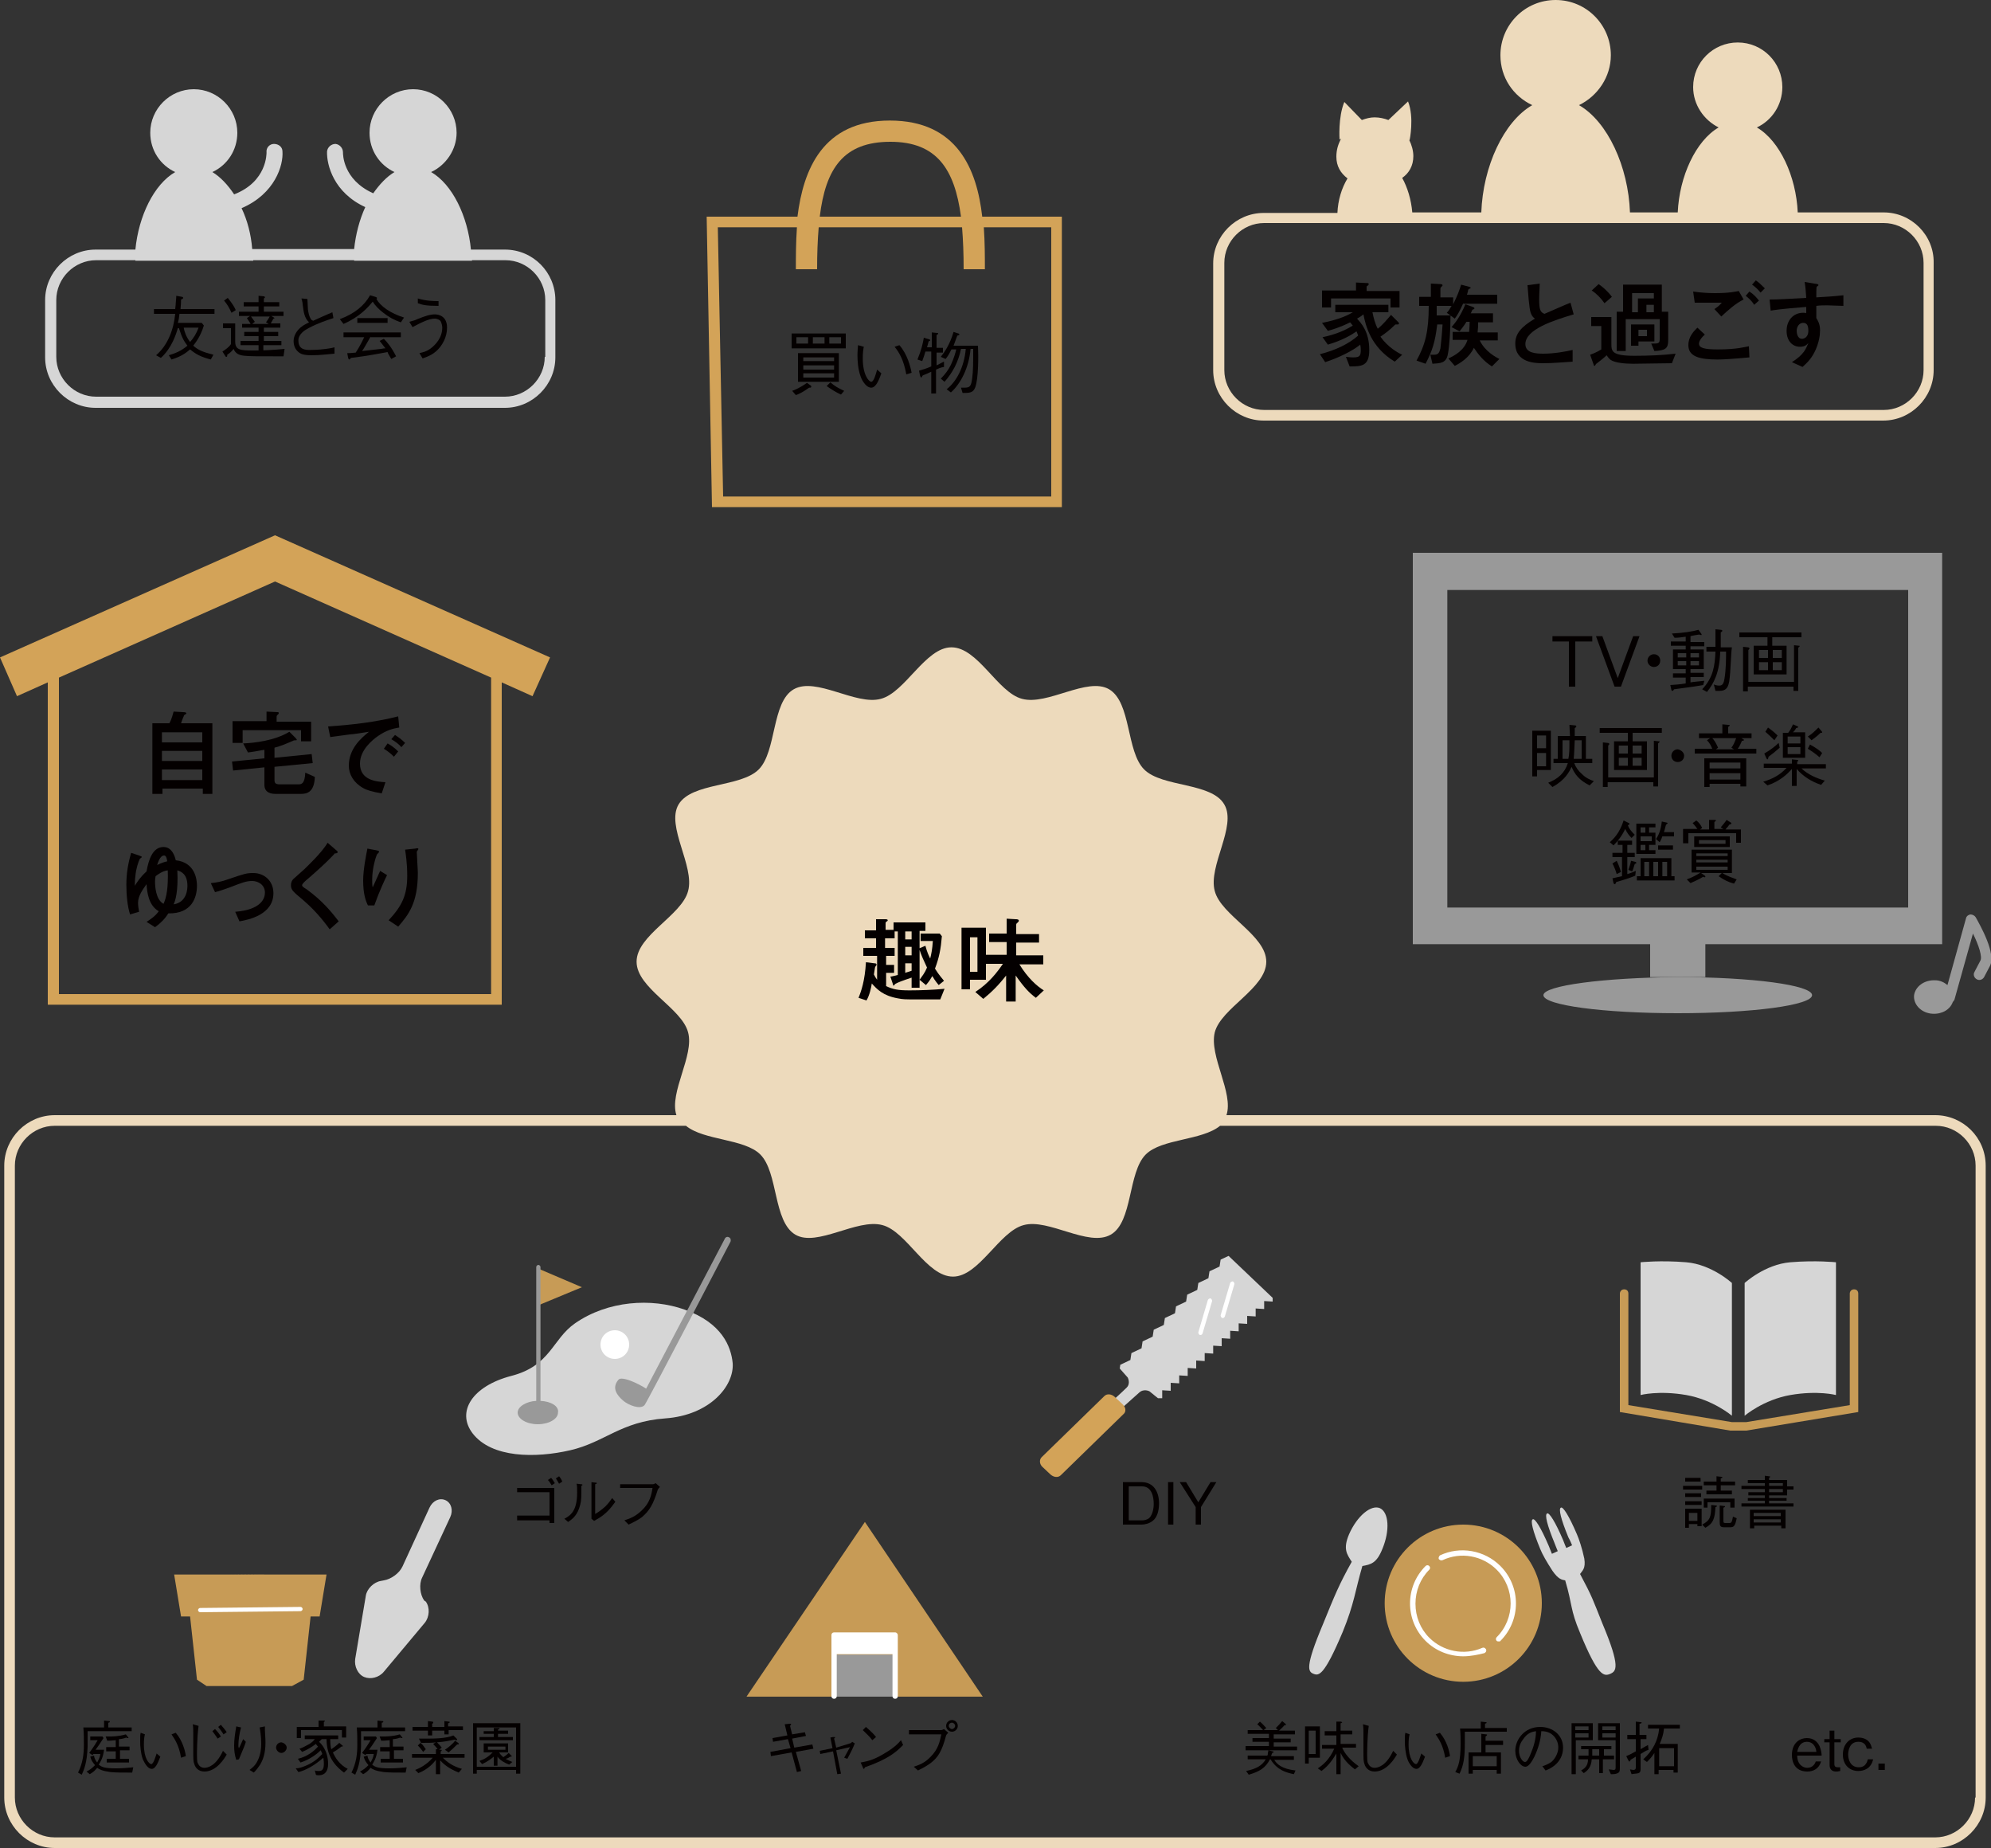
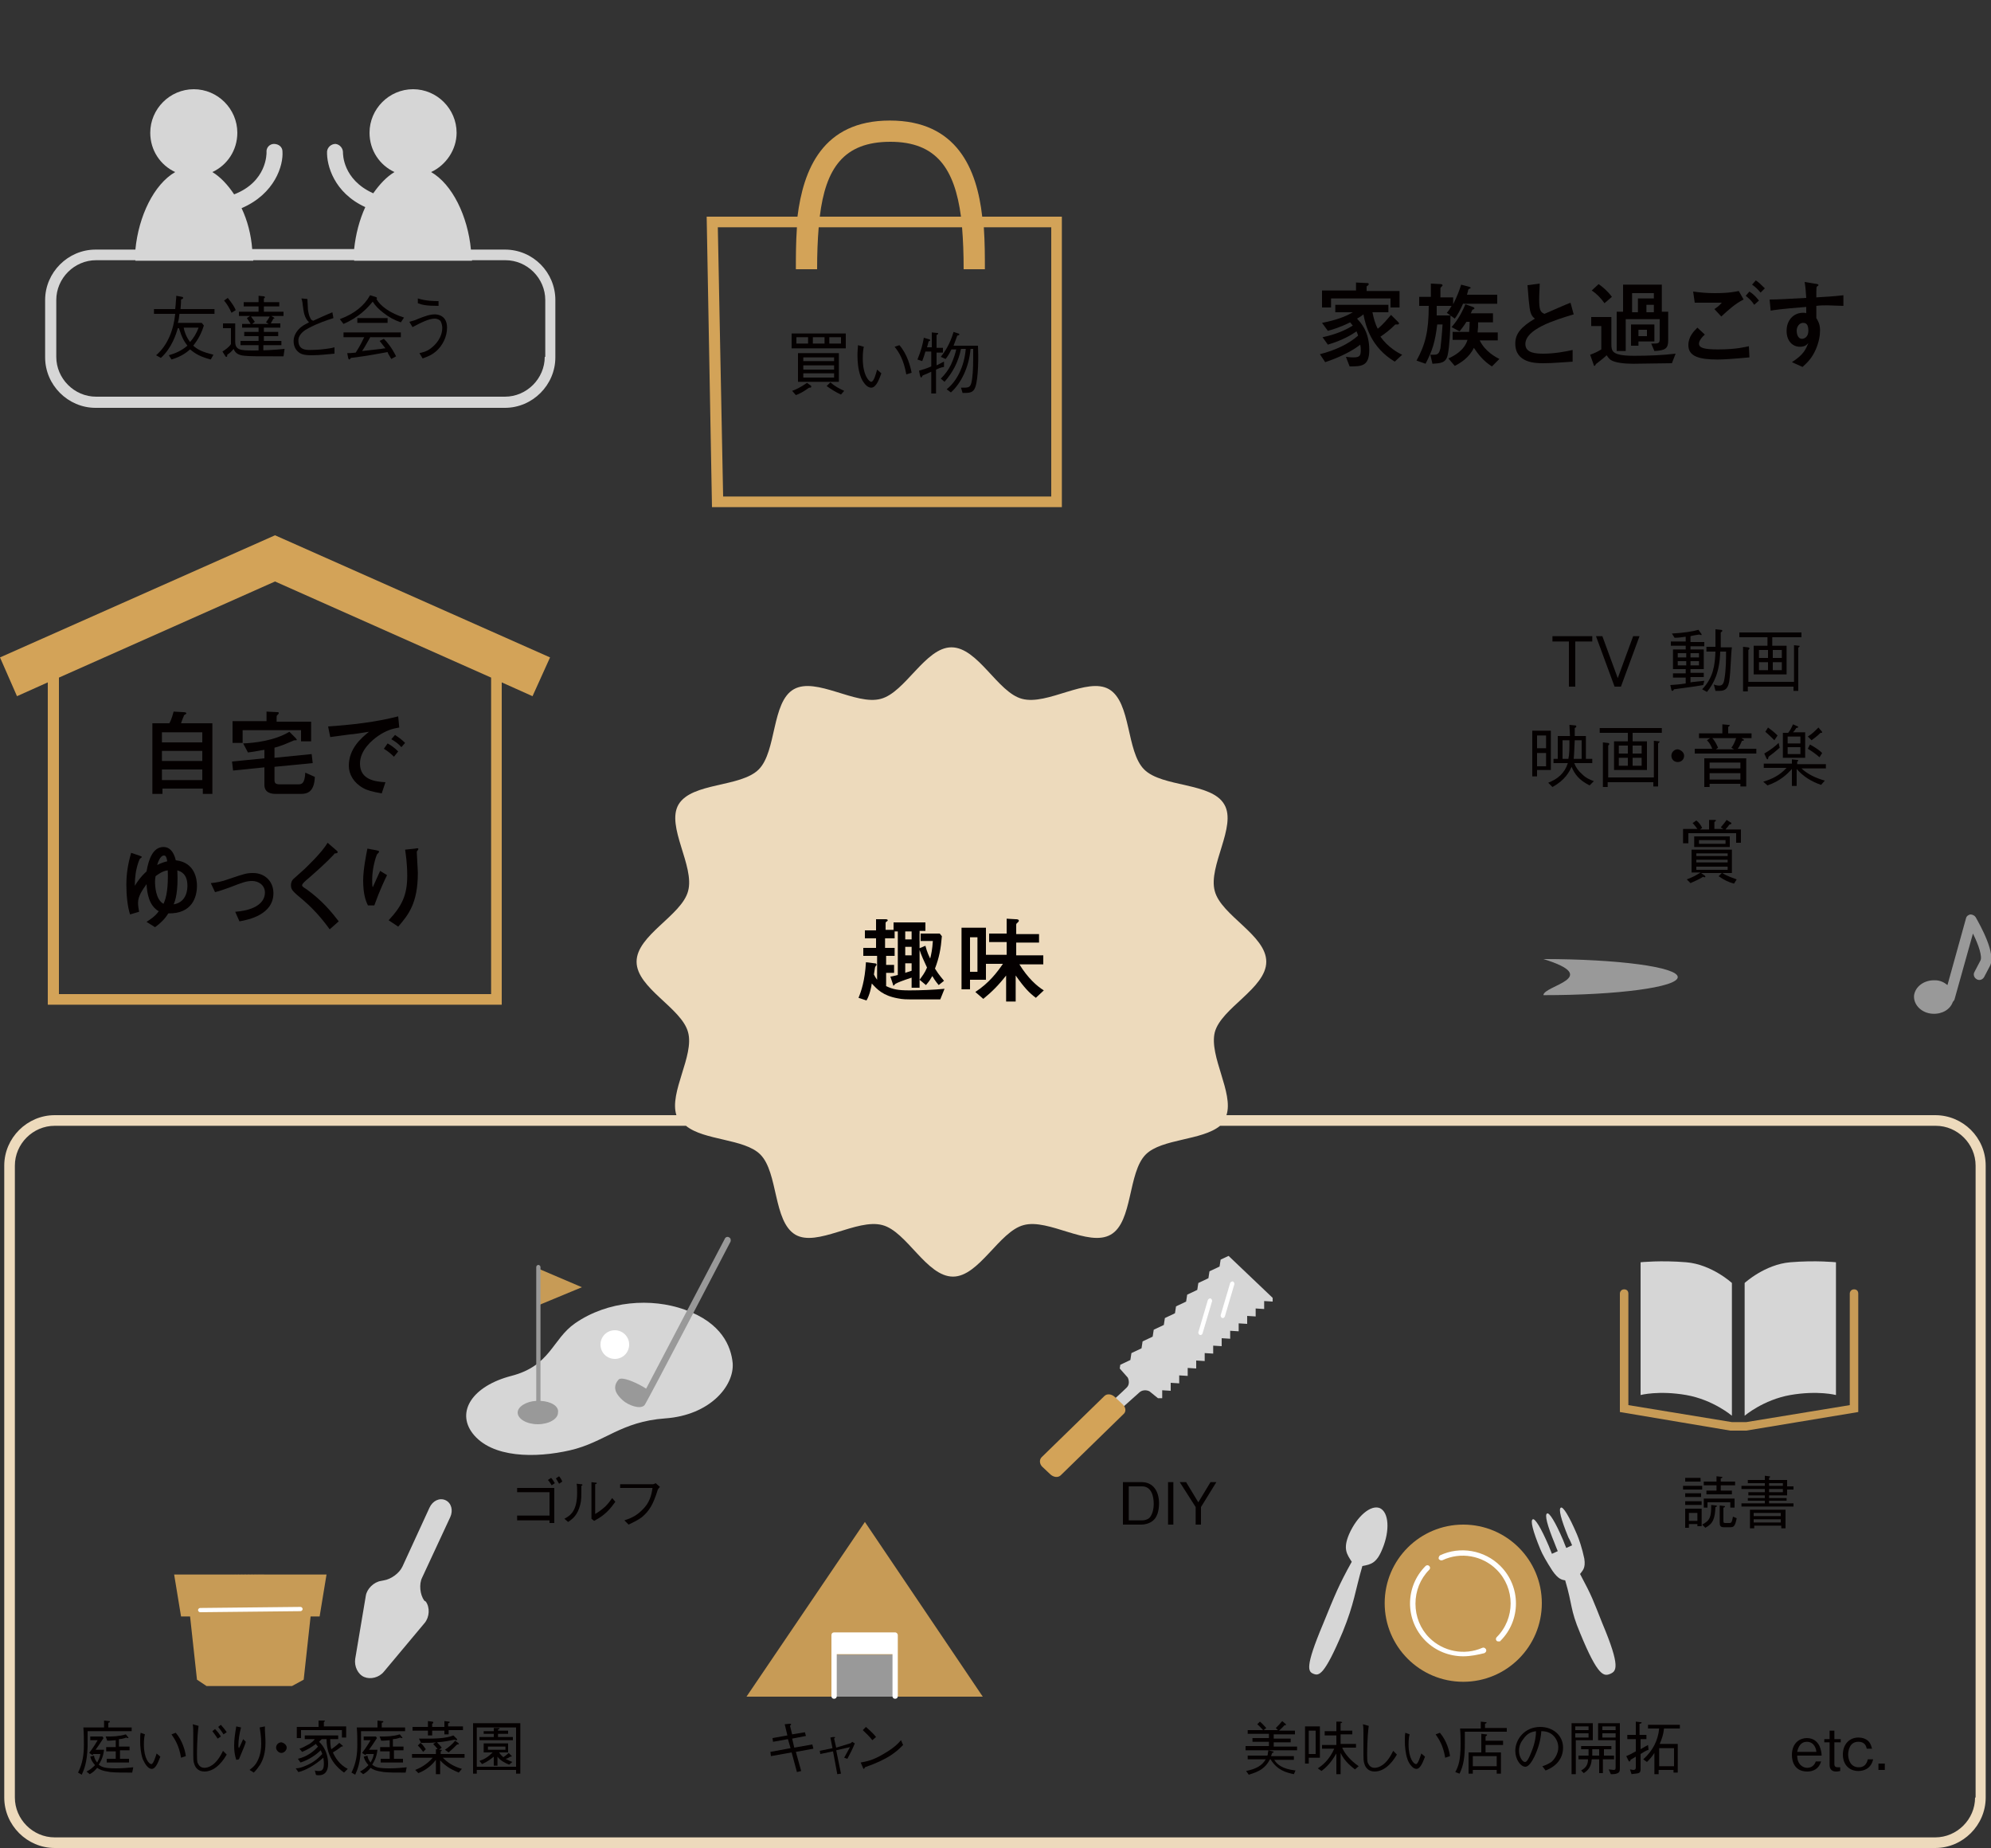
<svg xmlns="http://www.w3.org/2000/svg" version="1.1" id="レイヤー_1" x="0px" y="0px" viewBox="0 0 375 348" style="enable-background:new 0 0 375 348;" xml:space="preserve">
  <rect x="0" y="0" width="375" height="348" fill="#333333" stroke="none" />
  <style type="text/css">
	.st0{fill:#EDDABC;}
	.st1{fill:#040000;}
	.st2{fill:#D3A358;}
	.st3{fill:#999999;}
	.st4{fill:#D6D6D6;}
	.st5{fill:#FFFFFF;}
	.st6{fill:#C79B56;}
</style>
  <g>
    <g>
-       <path class="st0" d="M354.8,40h-16.2c-0.3-6.8-3.4-13.5-7.7-16c2.8-1.3,4.8-4.2,4.8-7.6c0-4.6-3.7-8.4-8.4-8.4    c-4.6,0-8.4,3.7-8.4,8.4c0,3.3,2,6.2,4.8,7.6c-4.3,2.5-7.4,9.2-7.7,16h-9c-0.3-8.6-4.2-17.1-9.6-20.2c3.5-1.7,6-5.3,6-9.4    C303.4,4.7,298.8,0,293,0c-5.8,0-10.4,4.7-10.4,10.4c0,4.2,2.4,7.7,6,9.4c-5.4,3.1-9.3,11.6-9.6,20.2h-13    c-0.2-2.4-0.9-4.7-1.9-6.5c1.3-0.9,2.1-2.3,2.1-4.1c0-1-0.3-2.1-0.8-3.1l0.1,0.1c0,0,0.9-4.3-0.3-7.3l-3.7,3.5    c-0.8-0.3-1.7-0.5-2.6-0.5c-0.8,0-1.6,0.2-2.4,0.5l-3.3-3.4c-1.2,2.9-0.9,7.1-0.9,7.1l0.3-0.2c-0.6,1.1-0.9,2.2-0.9,3.4    c0,1.8,0.8,3.1,2.1,4.1c-1.1,1.8-1.8,4.1-1.9,6.5h-13.9c-5.2,0-9.5,4.3-9.5,9.5v20.1c0,5.2,4.3,9.5,9.5,9.5h116.7    c5.2,0,9.5-4.3,9.5-9.5V49.5C364.3,44.3,360,40,354.8,40z M362.3,69.7c0,4.1-3.4,7.5-7.5,7.5H238.1c-4.1,0-7.5-3.4-7.5-7.5V49.5    c0-4.1,3.4-7.5,7.5-7.5h116.7c4.1,0,7.5,3.4,7.5,7.5V69.7z" />
      <g>
        <g>
          <path class="st1" d="M263.3,60.6c0.1,0.1,0.2,0.2,0.2,0.3c0,0.2-0.2,0.2-0.3,0.2c-0.1,0-0.3,0-0.3,0c-0.1,0-0.1,0-0.3,0.2      c-0.8,0.8-1.7,1.5-2.6,2.1c1.4,2,3.4,3.1,4.1,3.4l-1.4,1.3c-4.5-2.7-5.5-6.8-5.9-8.9c-0.6,0.5-0.9,0.6-1.2,0.8      c0.6,0.7,2.3,2.3,2.3,5.9c0,3.1-1.5,3.1-3.7,3.1l-0.7-1.8c0.8,0.1,1.2,0.1,1.4,0.1c1.2,0,1.4-0.3,1.4-1.4c0-0.1,0-0.5-0.1-1      c-1.5,1.2-3.9,2.4-6.6,3.3l-1-1.5c2.8-0.7,5.4-1.9,7.2-3.5c-0.1-0.3-0.2-0.6-0.3-0.8c-1,0.7-2.7,1.7-5.4,2.5l-1-1.4      c2.4-0.5,4.3-1.3,5.7-2.2c-0.3-0.3-0.4-0.5-0.5-0.6c-2,1-3.5,1.4-4.2,1.6l-1.1-1.5c2.6-0.5,4.5-1.2,5.8-2h-3.3v-1.4h10v1.4h-3      c0.2,1,0.5,2.2,1,3.1c1.1-0.9,1.8-1.8,2.5-2.6L263.3,60.6z M263.6,54.7v3.2h-1.7v-1.7h-11.2v1.7h-1.7v-3.2h6.4v-1.5l2,0.1      c0.2,0,0.4,0,0.4,0.2c0,0.1-0.1,0.2-0.2,0.3c-0.2,0.1-0.2,0.1-0.2,0.3v0.7H263.6z" />
          <path class="st1" d="M275.6,57.1c-0.6,1.4-1.2,2.4-1.6,2.9l-1.5-1.1c0.4-0.4,0.6-0.8,0.9-1.3h-2.8c0,0.6,0,1,0,1.8h2.6      c0,2.7-0.2,5.8-0.5,7.3c-0.3,1.7-1.4,1.7-2.9,1.8l-0.4-1.7c0.3,0,0.5,0,0.7,0c0.9,0,1-0.5,1.2-1.2c0.1-0.8,0.3-2.7,0.4-4.5h-1      c-0.4,3.3-0.9,4.9-2.2,7.4l-1.7-0.6c1.6-2.9,2.3-5.4,2.3-10.3h-1.8v-1.7h2.2v-2.5l1.9,0.1c0.1,0,0.3,0.1,0.3,0.2      c0,0.1,0,0.1-0.3,0.4c-0.1,0.1-0.1,0.2-0.1,0.3v1.6h2.4v1.3c0.8-1.6,1.2-2.7,1.5-3.7l1.5,0.4c0.2,0.1,0.3,0.1,0.3,0.2      c0,0.1-0.1,0.1-0.3,0.2c-0.1,0.1-0.2,0.1-0.2,0.4c0,0.1-0.2,0.6-0.2,0.7h5.7v1.7H275.6z M278.7,64.1c1,2.1,3.1,3.2,3.7,3.5      l-1.4,1.4c-1.6-1-2.6-2.3-3.4-3.5c-0.9,1.9-2.6,2.9-3.6,3.4l-1.2-1.4c1.1-0.5,3-1.5,3.6-3.5h-2.8v-1.5h3.1      c0-0.3,0.1-0.6,0.1-1.9h-0.6c-0.5,0.8-0.9,1.3-1.3,1.8l-1.5-0.8c0.7-0.8,1.7-2.1,2.6-4.3l1.4,0.5c0.3,0.1,0.3,0.2,0.3,0.3      s-0.1,0.1-0.3,0.2c-0.1,0-0.1,0.1-0.2,0.3c-0.1,0.2-0.1,0.3-0.2,0.4h4.2v1.7h-2.8c0,0.7,0,1.1-0.1,1.9h3.8v1.5H278.7z" />
          <path class="st1" d="M296.3,68.1c-1.9,0.1-3.7,0.3-5.6,0.3c-1.4,0-5.3,0-5.3-3.7c0-1.8,1-3.1,3.7-4.7c-0.3-0.2-0.6-0.5-0.8-1.1      c-0.3-0.8-0.5-4-0.6-5.2l2.3-0.3c0,0.9-0.1,1.8-0.1,2.9c0,2,0.2,2.5,1,2.8c0.7-0.3,4.1-1.8,4.9-2.1l0.6,2.2      c-3.7,1.1-9.1,2.8-9.1,5.6c0,1.7,2,1.8,3.4,1.8c2.1,0,4.2-0.4,5.5-0.7V68.1z" />
          <path class="st1" d="M301.6,61.4h-1.9v-1.7h3.8v5c0,1.4,0,2.3,4.3,2.3c2.6,0,5.3-0.1,7.8-0.4l-0.7,1.8c-1.2,0-6.2,0.1-7.3,0.1      c-1.7,0-3.4-0.2-4.2-0.7c-0.3-0.2-0.6-0.6-0.8-0.9c-0.4,0.4-0.9,0.8-1.8,1.5c-0.2,0.1-0.2,0.2-0.3,0.3c0,0.1-0.1,0.2-0.2,0.2      c-0.1,0-0.1-0.1-0.2-0.4l-0.6-1.7c0.8-0.3,1.3-0.5,2.1-1V61.4z M301.1,53.5c0.7,0.5,1.6,1.2,2.5,2.4l-1.4,1.2      c-0.7-1-1.5-1.8-2.4-2.4L301.1,53.5z M311,64.7c1.4,0,1.6,0,1.6-0.9v-3.7h-6.4v6h-1.7v-7.4h1.2v-5.1h7.3v5.1h1.2v5.4      c0,1.5-0.5,1.9-2.6,2L311,64.7z M307.2,61.1h4.4v3.2h-3v0.8h-1.4V61.1z M307.4,55.2v3.6h1.1v-2.6h3v-1H307.4z M308.6,62.1v1.2      h1.6v-1.2H308.6z M310.1,57.4v1.4h1.4v-1.4H310.1z" />
          <path class="st1" d="M329.5,67.3c-3.3,0.3-4.9,0.4-6,0.4c-3.5,0-5.5-0.6-5.5-2.7c0-1.6,1-2.6,1.7-3.3l1.4,1.3      c-1,0.9-1.1,1.5-1.1,1.7c0,0.8,0.9,1.1,3.6,1.1c3.6,0,5.2-0.5,5.8-0.6L329.5,67.3z M328.4,56.4c-1.6,0.8-2.9,2-4.2,3.2l-1.3-1.4      c0.3-0.2,0.8-0.5,1.4-1.2c-3.4,0-3.7,0-5.1,0l-0.3-2.1c1.4,0.2,2.7,0.3,4.1,0.3c2.8,0,3.9-0.3,4.5-0.4L328.4,56.4z M330.4,57.4      c-0.5-0.8-1-1.2-1.6-1.7l0.7-0.8c0.8,0.5,1.3,1.1,1.8,1.7L330.4,57.4z M331.6,55.1c-0.5-0.6-0.9-1-1.6-1.5l0.7-0.8      c0.6,0.4,1,0.8,1.7,1.5L331.6,55.1z" />
          <path class="st1" d="M341.7,53.4c0.7,0.1,0.8,0.1,0.8,0.3c0,0.1-0.1,0.1-0.2,0.2c-0.2,0.1-0.2,0.2-0.2,2.1      c1.7-0.1,3.4-0.2,5.1-0.4v2c-0.6,0-2.6-0.1-3-0.1c-0.7,0-1.4,0-2.1,0.1l0,2.3c0.3,0.5,0.7,1.1,0.7,2.3c0,1-0.2,2.2-0.8,3.6      c-0.7,1.6-1.5,2.4-2.5,3.3l-2-0.9c2.2-1.4,2.6-2.4,3.1-3.6c-0.3,0.3-0.6,0.7-1.6,0.7c-1.3,0-2.5-1-2.5-3c0-2,1.3-3.4,3.1-3.4      c0.3,0,0.5,0,0.6,0.1v-1.2c-5.1,0.4-6.1,0.6-6.7,0.7l-0.2-2.1c1.7,0,3-0.1,6.9-0.3c-0.1-1.2-0.1-1.8-0.3-3L341.7,53.4z       M338.4,62.3c0,0.3,0.1,1.5,1,1.5c0.4,0,1.2-0.3,1.2-1.5c0-1.2-0.4-1.5-1-1.5C338.9,60.8,338.4,61.5,338.4,62.3z" />
        </g>
      </g>
    </g>
    <g>
      <path class="st2" d="M103.6,123.8l-51.8-23L0,123.8l3.2,7.3l5.8-2.6v60.7h85.5v-60.7l5.8,2.6L103.6,123.8z M92.5,187.2H11.1v-59.6    l40.7-18.1l40.7,18.1V187.2z" />
      <g>
        <g>
          <path class="st1" d="M40,136.2v13.3h-1.8v-1h-7.6v1h-1.9v-13.3h3.2c0.5-0.9,0.7-1.9,0.8-2.2l1.8,0.1c0.4,0,0.6,0.1,0.6,0.2      c0,0.1-0.1,0.2-0.3,0.3c-0.1,0-0.2,0.2-0.2,0.3c-0.2,0.4-0.4,1-0.5,1.3H40z M38.1,137.9h-7.6v1.9h7.6V137.9z M38.1,141.4h-7.6      v1.9h7.6V141.4z M38.1,144.9h-7.6v2h7.6V144.9z" />
          <path class="st1" d="M51.7,146.8c0,0.6,0.1,0.9,1,0.9h3.5c0.6,0,1.2-0.1,1.3-2.2l1.8,0.8c-0.1,2.9-1.5,3.2-2.6,3.2h-4.8      c-0.8,0-2.1-0.2-2.1-1.7v-3.3l-5.9,0.6l-0.2-1.7l6.1-0.6v-1.6c-0.8,0.1-1.5,0.3-3.1,0.5l-0.9-1.7c2.1-0.1,5.9-0.5,8.7-2.2      l1.2,1.2c0.1,0.2,0.2,0.2,0.2,0.3c0,0.1-0.1,0.1-0.1,0.1c-0.3,0-0.5,0-0.6,0.1c-1.9,0.8-2.1,0.9-3.5,1.3v1.9l7-0.7l0.2,1.7      l-7.2,0.7V146.8z M58.6,135.9v3.7h-1.9v-2.1H45.7v2.4h-1.9v-4.1h6.4v-1.8l2,0.1c0.2,0,0.3,0,0.3,0.2c0,0.1,0,0.1-0.3,0.4      c-0.1,0.1-0.1,0.2-0.1,0.4v0.8H58.6z" />
          <path class="st1" d="M75.2,137c-1.2,0.2-2.4,0.5-4,1.6c-1,0.7-3.4,2.6-3.4,5.2c0,3.1,3,3.4,4.8,3.5l-0.7,2.1      c-1.8-0.3-2.8-0.6-3.5-1c-1.8-1-2.7-2.6-2.7-4.2c0-3.2,2.3-5.2,3.8-6.4c-0.6,0.1-3.1,0.5-3.6,0.5c-1.3,0.2-2.4,0.3-3.7,0.5      l-0.4-2c4.4-0.3,8.9-0.8,13.2-1.9L75.2,137z M74.2,142.5c-0.6-0.6-1.1-1-1.9-1.5L73,140c0.4,0.2,1.2,0.7,2,1.5L74.2,142.5z       M75.6,140.7c-0.5-0.6-1.2-1.1-1.9-1.5l0.7-0.8c0.6,0.4,1.2,0.8,1.9,1.5L75.6,140.7z" />
          <path class="st1" d="M27.6,173.6c0.6-0.4,1.6-1,2.3-2c-1.9-1.1-2.2-3.5-2.3-5.1c-0.7,1-1.6,2.2-1.6,3.5c0,0.5,0.1,1.2,0.2,1.7      l-1.7,0.5c-0.5-1.5-0.7-3.7-0.7-5.6c0-2.1,0.3-3.9,0.9-6l1.5,0.5c0.5,0.2,0.5,0.2,0.5,0.3c0,0.1-0.4,0.3-0.4,0.4      c-0.2,0.4-0.7,1.8-0.8,3.2c-0.1,0.7-0.1,1.4-0.1,1.8c0.5-0.8,1-1.6,2.2-2.7c0.4-2.3,1.2-4.6,3.2-4.6c1.7,0,2.2,2,2.3,2.5      c3.7,0.4,4,3.7,4,4.8c0,2.1-0.9,5.3-5.4,5.2c-0.6,1-1.5,1.9-2.5,2.6L27.6,173.6z M29.3,165c0,0.2-0.1,0.5-0.1,1      c0,0.8,0.1,3.4,1.6,4.2c0.6-1.3,0.9-3.2,0.8-6.3C30.6,164,29.7,164.7,29.3,165z M31.5,162.2c-0.1-0.6-0.2-1.1-0.6-1.1      c-0.8,0-1.2,1.5-1.3,1.8C29.6,162.9,30.5,162.4,31.5,162.2z M32.7,170.3c2.6-0.4,2.6-3.1,2.6-3.5c0-2.2-1.2-2.7-1.9-2.9      C33.6,167.9,33,169.7,32.7,170.3z" />
          <path class="st1" d="M44.3,171.7c5-0.4,5.6-2.6,5.6-3.6c0-1.5-1.3-2.2-2.4-2.2c-1.1,0-1.9,0.3-4.2,1.2c-0.9,0.3-1.9,0.7-2.8,0.9      l-0.8-1.7c1.1-0.1,2.1-0.3,3.2-0.7c3.2-1.1,3.6-1.2,4.8-1.2c2.1,0,3.8,1.5,3.8,3.8c0,4-4.6,5-6.4,5.3L44.3,171.7z" />
          <path class="st1" d="M62.1,175c-0.6-0.8-2.3-3.2-5-5.5c-1.9-1.6-2.3-1.9-2.3-2.8c0-0.4,0.1-0.9,0.6-1.3c0.3-0.3,1.6-1.4,1.9-1.7      c0.5-0.5,3.3-3.1,4.4-5l1.5,1.3c0.4,0.3,0.4,0.4,0.4,0.5c0,0.1-0.1,0.1-0.3,0.2c-0.3,0-0.3,0-0.4,0.2c-1.4,1.5-3.2,3.1-4.8,4.5      c-0.5,0.4-1.2,1-1.2,1.3c0,0.2,0.1,0.3,0.9,0.8c3,2.2,4.6,4.2,6,6L62.1,175z" />
          <path class="st1" d="M69.3,170.5c-0.4-0.8-0.9-2.1-0.9-4.7c0-2.1,0.6-5,0.8-6l1.6,0.3c0.4,0.1,0.6,0.1,0.6,0.3      c0,0.1-0.3,0.4-0.4,0.5c-0.2,0.4-0.9,2.6-0.9,4.7c0,0.6,0,1.2,0.1,1.5c0.7-1.6,1.1-2.4,1.4-3.1l1.3,0.8      c-0.4,0.8-1.4,2.9-2.4,5.7L69.3,170.5z M73.2,173.3c2.5-2.7,3.5-4.7,3.5-8.4c0-2.4-0.3-4.2-0.4-4.9l1.9-0.2      c0.4-0.1,0.6-0.1,0.6,0.1c0,0.1-0.3,0.4-0.3,0.5c0,0.6,0.2,3.4,0.2,4c0,5.7-1.8,7.9-3.7,10.1L73.2,173.3z" />
        </g>
      </g>
    </g>
    <g>
      <path class="st3" d="M372.1,172.7c-0.2-0.3-0.6-0.5-1-0.5c-0.4,0.1-0.7,0.3-0.8,0.7l-3.5,12.6c-0.6-0.5-1.4-0.9-2.3-0.9    c-2.1-0.1-3.8,1.2-4,2.9c-0.1,1.8,1.5,3.3,3.5,3.4c1.8,0.1,3.3-0.8,3.8-2.2c0.1-0.1,0.2-0.3,0.3-0.4l3.5-12.5    c1.1,2.2,1.8,4.4,1.4,5.1l-1.1,2.1c-0.3,0.5-0.1,1.1,0.4,1.4c0.5,0.3,1.1,0.1,1.4-0.4l1.1-2.1C376,179.6,373,174.3,372.1,172.7z" />
      <g>
-         <path class="st3" d="M321.1,177.8h44.7v-73.7h-99.7v73.7h44.7v6.2h5.2h5.2V177.8z M272.6,111.1h86.8v59.8h-86.8V111.1z" />
-         <path class="st3" d="M290.7,187.4c0,1.9,11.3,3.4,25.3,3.4c14,0,25.3-1.5,25.3-3.4s-11.3-3.4-25.3-3.4     C302,184.1,290.7,185.6,290.7,187.4z" />
+         <path class="st3" d="M290.7,187.4c14,0,25.3-1.5,25.3-3.4s-11.3-3.4-25.3-3.4     C302,184.1,290.7,185.6,290.7,187.4z" />
      </g>
      <g>
        <g>
          <path class="st1" d="M296.7,120.8v8.5h-1.2v-8.5h-3.1v-1h7.5v1H296.7z" />
          <path class="st1" d="M305.3,129.3h-1.2l-3.5-9.5h1.2l2.9,7.9l2.9-7.9h1.2L305.3,129.3z" />
-           <path class="st1" d="M312.7,124.4c0,0.7-0.5,1.2-1.2,1.2c-0.6,0-1.2-0.5-1.2-1.2c0-0.6,0.5-1.2,1.2-1.2      C312.2,123.2,312.7,123.7,312.7,124.4z" />
          <path class="st1" d="M318.4,121.6v0.7h2.5v3.7h-2.5v0.7h2.5v0.8h-2.5v1c0.4-0.1,1-0.1,2.6-0.3l-0.2,0.8      c-2.2,0.4-3.5,0.5-5.5,0.8c-0.1,0.2-0.2,0.3-0.3,0.3c-0.1,0-0.2-0.1-0.2-0.2l-0.2-0.9c1.3-0.1,1.6-0.1,2.9-0.3v-1.1h-2.4v-0.8      h2.4V126h-2.4v-3.7h2.4v-0.7h-2.8v-0.8h2.8v-0.9c-0.9,0.1-1.2,0.2-2.1,0.2l-0.5-0.8c2.1-0.1,4-0.4,5-0.7l0.5,0.7      c0,0,0.1,0.1,0.1,0.2c0,0.1-0.1,0.1-0.1,0.1c-0.1,0-0.2-0.1-0.4-0.1c-0.1,0-1.3,0.2-1.6,0.3v1.1h2.6v0.8H318.4z M317.5,123H316      v0.8h1.6V123z M317.5,124.5H316v0.8h1.6V124.5z M320,123h-1.6v0.8h1.6V123z M320,124.5h-1.6v0.8h1.6V124.5z M325.7,128.3      c-0.3,1.8-1.2,1.8-2.1,1.8h-0.5l-0.3-1.2c0.5,0.2,0.8,0.2,1.1,0.2c0.6,0,0.8-0.6,0.9-1.3c0.3-1.7,0.3-4,0.3-5.1H324      c-0.1,3.9-1.2,6-2.5,7.6l-0.9-0.5c2.1-2.2,2.4-4.5,2.5-7.1h-1.7v-0.9h1.7v-3.3l1,0.1c0,0,0.3,0,0.3,0.2c0,0.1-0.2,0.2-0.3,0.3      v2.8h2.1C326,123.2,326,126.2,325.7,128.3z" />
          <path class="st1" d="M333.8,120v1.6h2.7v5.4h-6.2v-5.4h2.6V120h-5.3v-0.9h11.7v0.9H333.8z M338.7,122v8.1h-0.9v-0.8h-8.6v0.9      h-0.9v-8.4l0.9,0.1c0,0,0.3,0,0.3,0.2c0,0.1,0,0.1-0.2,0.3v6h8.6v-6.9l0.9,0.1c0.1,0,0.2,0,0.2,0.1      C338.9,121.7,338.8,121.9,338.7,122z M333,122.4h-1.7v1.5h1.7V122.4z M333,124.7h-1.7v1.5h1.7V124.7z M335.6,122.4h-1.7v1.5h1.7      V122.4z M335.6,124.7h-1.7v1.5h1.7V124.7z" />
          <path class="st1" d="M289.5,145.1v1.1h-0.9v-8.6h3.5v7.4H289.5z M291.2,140.9v-2.4h-1.7v2.4H291.2z M291.2,144.3v-2.5h-1.7v2.5      H291.2z M298.7,138.6v4.3h1.2v0.8h-3.4c0.3,0.8,0.8,1.5,1.5,2.1c0.7,0.7,1.4,1,2.2,1.3l-0.8,0.8c-2-1-2.8-2.1-3.4-3.5      c-0.4,0.9-1.2,2.5-3.6,3.8l-0.8-0.8c1.8-0.7,3.1-1.8,3.7-3.7h-2.7v-0.8h0.8v-4.3h2.3c0-0.3-0.1-1.8-0.1-2.1l1,0.1      c0.1,0,0.3,0,0.3,0.2c0,0.1-0.1,0.2-0.3,0.3v1.5H298.7z M294.3,139.4v3.5h1.1c0.2-0.9,0.2-1.8,0.2-3.5H294.3z M296.6,139.4      c-0.1,1.8-0.1,2.7-0.2,3.5h1.5v-3.5H296.6z" />
          <path class="st1" d="M307.5,138v1.6h2.7v5.4H304v-5.4h2.6V138h-5.3v-0.9h11.7v0.9H307.5z M312.3,140v8.1h-0.9v-0.8h-8.6v0.9      h-0.9v-8.4l0.9,0.1c0,0,0.3,0,0.3,0.2c0,0.1,0,0.1-0.2,0.3v6h8.6v-6.9l0.9,0.1c0.1,0,0.2,0,0.2,0.1      C312.6,139.7,312.4,139.9,312.3,140z M306.6,140.4h-1.7v1.5h1.7V140.4z M306.6,142.7h-1.7v1.5h1.7V142.7z M309.2,140.4h-1.7v1.5      h1.7V140.4z M309.2,142.7h-1.7v1.5h1.7V142.7z" />
          <path class="st1" d="M317.2,142.3c0,0.7-0.5,1.2-1.2,1.2c-0.7,0-1.2-0.5-1.2-1.2c0-0.6,0.5-1.2,1.2-1.2      C316.6,141.2,317.2,141.7,317.2,142.3z" />
          <path class="st1" d="M319.2,141.9V141h3.3c-0.3-0.7-0.5-1.1-1-1.6l0.6-0.4H320v-0.9h4.4v-1.7l1.1,0.1c0.1,0,0.3,0,0.3,0.1      c0,0.1-0.2,0.2-0.3,0.3v1.2h4.4v0.9h-1.9l0.3,0.2c0.1,0.1,0.2,0.1,0.2,0.1c0,0.2-0.3,0.2-0.4,0.2c-0.3,0.6-0.4,1-0.8,1.5h3.5      v0.9H319.2z M327.8,148.1v-0.5h-5.8v0.6h-1v-5.4h7.9v5.3H327.8z M327.8,143.6h-5.8v1.1h5.8V143.6z M327.8,145.6h-5.8v1.2h5.8      V145.6z M322.5,139c0.3,0.3,0.6,0.7,1.1,1.8l-0.4,0.3h3.4l-0.5-0.3c0.4-0.5,0.6-1,0.9-1.8H322.5z" />
          <path class="st1" d="M339.2,144.6c1.3,1.3,3.1,2,4.5,2.4l-0.7,0.8c-1.8-0.6-3.4-1.6-4.6-3v3.2h-0.9v-3.2      c-0.8,0.9-2.2,2.3-4.6,3.1l-0.8-0.7c1.7-0.5,3.1-1.2,4.4-2.6h-4.3v-0.8h5.3V143l1,0.1c0,0,0.2,0,0.2,0.1c0,0.1-0.1,0.2-0.2,0.2      v0.5h5.4v0.8H339.2z M333.1,142.5c0,0.1-0.1,0.5-0.2,0.5c-0.1,0-0.1-0.1-0.2-0.2l-0.4-0.9c1.2-0.7,2.1-1.4,2.7-2l0.2,0.9      C334.3,141.6,333.8,142,333.1,142.5z M334.2,139.4c-0.6-0.6-1.1-1.1-1.7-1.6l0.5-0.8c0.4,0.3,1,0.7,1.8,1.5L334.2,139.4z       M335.8,142.8v-4.8h1c0.4-0.5,0.6-0.9,0.9-1.6l0.9,0.4c0.1,0.1,0.1,0.1,0.1,0.1c0,0.1,0,0.1-0.4,0.2c-0.2,0.4-0.4,0.6-0.6,0.8      h2.3v4.8H335.8z M339.1,138.7h-2.4v1.3h2.4V138.7z M339.1,140.7h-2.4v1.3h2.4V140.7z M342.7,142.6c-0.8-0.7-1.4-1.1-2.2-1.6      l0.4-0.8c1.1,0.6,1.8,1.1,2.3,1.6L342.7,142.6z M343.1,138c-0.1,0-0.1,0-0.2,0c-0.7,0.7-1.2,1-1.7,1.4l-0.7-0.7      c0.8-0.5,1.3-1,2-1.7l0.6,0.7c0,0,0.1,0.1,0.1,0.2C343.2,138,343.1,138,343.1,138z" />
-           <path class="st1" d="M303.2,158.6c1.3-1.1,2.1-2.5,2.6-4.1l1,0.5c0.1,0,0.1,0.1,0.1,0.2c0,0.1-0.1,0.1-0.3,0.2      c0.2,0.6,0.6,1.1,1.3,1.8l-0.6,0.6c-0.5-0.5-0.8-0.9-1.2-1.7c-0.6,1.3-1.4,2.3-2.2,3.1L303.2,158.6z M304.5,162.1      c0.4,0.8,0.6,1.4,0.8,2.1l-0.8,0.4c-0.2-0.7-0.4-1.2-0.8-2L304.5,162.1z M305.6,161.4h-1.9v-0.8h1.9v-1.5h-0.9v-0.8h2.7v0.8      h-0.9v1.5h1.4v0.8h-1.4v3.2c0.7-0.2,1.1-0.4,1.6-0.6l-0.1,0.9c-0.7,0.3-1.8,0.7-3.6,1.2c0,0.1-0.1,0.4-0.3,0.4      c-0.1,0-0.1-0.1-0.2-0.2l-0.2-0.9c0.8-0.2,0.9-0.2,1.8-0.4V161.4z M306.7,163.8c0.2-0.6,0.4-1.1,0.5-1.7l0.8,0.2      c0.1,0,0.2,0.1,0.2,0.2c0,0.1-0.1,0.1-0.3,0.2c-0.2,0.6-0.3,1.1-0.5,1.4L306.7,163.8z M311.8,155.1v0.7h-1.2v1h1.2v2.3h-1.2v1      h1.2v0.7h-3.6v-5.7H311.8z M314.8,165h0.6v0.8h-7.1V165h0.7v-3.4h5.8V165z M309.9,155.8H309v1h0.9V155.8z M311.1,157.5H309v0.9      h2.1V157.5z M309.9,159.1H309v1h0.9V159.1z M310.6,162.3h-0.9v2.7h0.9V162.3z M312.3,162.3h-0.9v2.7h0.9V162.3z M315.3,156.8      v0.7h-2.2c-0.2,0.6-0.4,0.9-0.5,1.1l-0.7-0.6c0.8-1.1,1-2.5,1.1-3.3l0.9,0.2c0.1,0,0.2,0.1,0.2,0.1c0,0.1-0.2,0.2-0.3,0.3      c-0.1,0.2-0.2,0.8-0.4,1.4H315.3z M315.1,160h-2.8v-0.8h2.8V160z M313.1,162.3v2.7h0.9v-2.7H313.1z" />
          <path class="st1" d="M327,158.7v-1.8h-9v1.9H317v-2.7h2.7c-0.3-0.4-0.5-0.7-0.9-1.1l0.7-0.5c0.5,0.4,0.8,0.8,1.1,1.4l-0.4,0.3      h1.7v-1.8l1,0c0.1,0,0.3,0,0.3,0.1c0,0.1-0.1,0.1-0.3,0.3v1.3h1.7l-0.5-0.3c0.4-0.5,0.7-0.8,1.1-1.4l0.8,0.5      c0.1,0,0.1,0.1,0.1,0.2c0,0.1-0.2,0.1-0.4,0.2c-0.3,0.5-0.6,0.7-0.7,0.9h2.9v2.5H327z M326.6,166.4c-1.1-0.3-1.9-0.7-2.9-1.4      l0.6-0.6h-3.9l0.7,0.5c0,0,0.1,0.1,0.1,0.2c0,0.1-0.1,0.1-0.1,0.1c-0.1,0-0.2,0-0.3-0.1c-0.8,0.5-1.5,0.8-2.4,1.2l-0.7-0.7      c1.1-0.4,1.8-0.8,2.6-1.3h-1.7V160h7.6v4.4h-1.8c0.9,0.6,2.2,1,2.7,1.2L326.6,166.4z M319.1,159.5v-2h6.7v2H319.1z M325.4,160.7      h-5.9v0.5h5.9V160.7z M325.4,161.9h-5.9v0.5h5.9V161.9z M325.4,163.2h-5.9v0.6h5.9V163.2z M325,158.2h-5v0.7h5V158.2z" />
        </g>
      </g>
    </g>
    <g>
      <g>
        <path class="st1" d="M217.1,286.4c-0.6,0.5-1.5,0.7-2.1,0.7h-3.5v-8h3.5c2.2,0,3.3,1.7,3.3,4     C218.3,284.6,217.9,285.8,217.1,286.4z M215.1,279.9h-2.5v6.4h2.5c0.7,0,1.3-0.3,1.5-0.6c0.4-0.5,0.7-1.4,0.7-2.5     C217.3,281.8,216.9,279.9,215.1,279.9z" />
        <path class="st1" d="M220,287.1v-8h1v8H220z" />
        <path class="st1" d="M226.2,283.8v3.3h-1v-3.3l-3-4.7h1.2l2.3,3.8l2.3-3.8h1.1L226.2,283.8z" />
      </g>
    </g>
    <g>
      <g>
        <path class="st1" d="M317,280.5v-0.7h3.6v0.7H317z M319.7,287.5V287h-1.6v0.7h-0.7v-3.6h3.1v3.3H319.7z M317.4,283.4v-0.7h3.1     v0.7H317.4z M317.4,281.9v-0.7h3v0.7H317.4z M317.4,279v-0.7h2.9v0.7H317.4z M319.7,284.9h-1.6v1.5h1.6V284.9z M323.1,283.8     c-0.1,2.1-0.4,3.1-1.9,3.9l-0.6-0.6c1.5-0.8,1.7-1.4,1.7-3.7l0.9,0.1c0.1,0,0.2,0.1,0.2,0.1C323.4,283.7,323.2,283.8,323.1,283.8     z M325.9,283.9v-1h-4.3v1h-0.7v-1.7h5.8v1.7H325.9z M324.1,279.7v1h2.1v0.7h-4.8v-0.7h1.9v-1h-2.4V279h2.4V278l0.9,0.1     c0.1,0,0.2,0,0.2,0.1c0,0.1,0,0.1-0.3,0.2v0.6h2.7v0.7H324.1z M325.8,287.6h-1.1c-0.7,0-0.8-0.3-0.8-1v-3.1l0.8,0.1     c0.2,0,0.2,0,0.2,0.1c0,0.1-0.2,0.2-0.3,0.2v2.5c0,0.4,0.1,0.4,0.5,0.4h0.6c0.4,0,0.5-0.1,0.7-1.2l0.7,0.3     C326.8,287.5,326.5,287.6,325.8,287.6z" />
        <path class="st1" d="M332.4,277.9l0.8,0.1c0.1,0,0.2,0,0.2,0.1c0,0.1-0.2,0.2-0.2,0.2v0.4h3.4v1.2h1.2v0.6h-1.2v1.1h-3.4v0.5h3.3     v0.5h-3.3v0.5h4.6v0.6H328v-0.6h4.4v-0.5h-3.2v-0.5h3.2v-0.5h-3.1V281h3.1v-0.6H328v-0.6h4.4v-0.5h-3.2v-0.6h3.2V277.9z      M336.3,287.8h-0.8v-0.5h-5.1v0.5h-0.8v-3.5h6.7V287.8z M335.4,284.9h-5.1v0.6h5.1V284.9z M335.4,286.1h-5.1v0.6h5.1V286.1z      M335.8,279.8v-0.5h-2.6v0.5H335.8z M335.8,281v-0.6h-2.6v0.6H335.8z" />
      </g>
    </g>
    <g>
      <g>
        <path class="st1" d="M97.4,286.2v-0.8h6.1v-4.4h-6.1v-0.8h7v6.6h-0.9v-0.5H97.4z M103.8,278.3c0.3,0.3,0.5,0.7,0.7,1l-0.6,0.4     c-0.2-0.3-0.4-0.7-0.7-1L103.8,278.3z M105.3,278c0.2,0.2,0.5,0.7,0.6,1l-0.6,0.4c-0.2-0.4-0.5-0.8-0.6-1L105.3,278z" />
        <path class="st1" d="M106.3,286c1.1-0.6,2.4-1.4,2.4-4.9c0-0.7,0-1.3-0.1-1.7l0.9,0.1c0,0,0.2,0,0.2,0.1c0,0.1,0,0.1-0.2,0.2     c0,2.1,0,2.7-0.2,3.5c-0.5,2-1.4,2.7-2.3,3.3L106.3,286z M111.3,279.1l0.9,0.1c0.1,0,0.2,0,0.2,0.1c0,0.1,0,0.1-0.3,0.2v5.6     c0.5-0.3,1-0.6,1.9-1.4c0.7-0.7,1-1.2,1.3-1.6l0.6,0.7c-0.4,0.5-0.8,1.2-1.8,2.1c-1,0.9-1.7,1.2-2.2,1.5l-0.5-0.4V279.1z" />
        <path class="st1" d="M116.8,280.3v-0.8h6.2c0.1,0,0.3-0.1,0.5-0.2l0.8,0.7c-0.3,0.3-0.3,0.4-0.4,0.5c-0.9,2.9-1.6,4-3,5.2     c-0.8,0.6-1.5,0.9-2.5,1.4l-0.8-0.8c0.9-0.3,2.1-0.7,3.3-1.9c1.5-1.4,1.8-2.9,2-4.2H116.8z" />
      </g>
    </g>
    <g>
      <g>
        <path class="st1" d="M16.5,326.1c0,0.4,0,2.4,0,2.8c-0.1,3.1-0.7,4.4-1.1,5.3l-0.7-0.4c0.9-1.8,1.1-3.5,1.1-5.2     c0-1.1,0-2.2-0.1-3.3h3.9v-1.3l0.9,0.1c0.1,0,0.2,0,0.2,0.1c0,0.1-0.1,0.2-0.3,0.2v0.9h4.4v0.7H16.5z M24.9,333.8     c-2.1,0-3,0-4.1-0.1c-1.5-0.2-2.1-0.5-2.5-0.8c-0.4,0.5-0.7,0.8-1.4,1.2l-0.6-0.5c0.6-0.3,1-0.6,1.6-1.2     c-0.5-0.6-0.7-0.9-0.9-1.6l0.7-0.2c0.1,0.6,0.3,0.9,0.6,1.3c0.3-0.6,0.5-0.9,0.6-1.6h-1.3l-0.2,0.2l-0.6-0.4     c0.9-1.2,1.3-1.9,1.6-2.4H17V327h2.3l0.2,0.3c-0.7,1.1-1.2,1.8-1.5,2.2h1.6c-0.2,1.6-0.7,2.3-1,2.8c0.6,0.5,1.2,0.7,3.3,0.7     c1.1,0,2.2-0.1,3.2-0.2L24.9,333.8z M22.6,329.8v1.4h1.7v0.7h-4.2v-0.7h1.7v-1.4h-1.8V329h1.8v-1.3c-0.3,0-0.7,0.1-1.6,0.1     l-0.3-0.8c0.2,0,0.4,0,0.7,0c0.4,0,1.8,0,3.1-0.4l0.4,0.5c0,0,0.1,0.1,0.1,0.1c0,0.1-0.1,0.1-0.1,0.1c-0.1,0-0.2,0-0.3-0.1     c-0.5,0.2-1.1,0.3-1.4,0.3v1.4h2v0.7H22.6z" />
        <path class="st1" d="M27.3,326.6c-0.1,0.3-0.2,0.9-0.2,1.9c0,2.7,1,3.7,1.4,3.7c0.4,0,0.8-1.4,1-2l0.7,0.6     c-0.3,0.7-0.8,2.3-1.6,2.3c-1,0-1.6-1.7-1.7-1.8c-0.4-1.1-0.5-2.5-0.5-3.4c0-0.8,0-1.3,0.1-1.6L27.3,326.6z M33.1,326.3     c1.3,1.5,1.8,3.5,1.9,4.4l-0.9,0.3c-0.4-2.4-1.2-3.5-1.8-4.4L33.1,326.3z" />
        <path class="st1" d="M37.4,325c-0.3,2.2-0.3,5.1-0.3,5.4c0,1.4,0.1,1.6,0.2,1.7c0.3,0.7,0.9,0.8,1.2,0.8c0.7,0,2.2-0.4,3.5-3.2     l0.7,0.7c-0.4,0.7-1.9,3.2-4.2,3.2c-1.1,0-1.7-0.7-1.9-1.4c-0.2-0.5-0.2-0.9-0.2-2.7c0-0.5,0-2.8,0-3.2c0-0.5,0-1.1-0.1-1.6     L37.4,325z M40.5,325.6c0.5,0.5,0.8,0.9,1.1,1.4l-0.6,0.4c-0.4-0.6-0.7-1-1-1.4L40.5,325.6z M41.6,324.8c0.5,0.6,0.8,0.9,1.1,1.4     l-0.6,0.4c-0.3-0.5-0.7-1-1-1.4L41.6,324.8z" />
        <path class="st1" d="M45.4,325.3c-0.3,1.1-0.5,2.3-0.5,3.4c0,0.2,0,0.3,0.1,0.5c0.3-0.5,0.5-1.1,0.8-1.7l0.5,0.5     c-0.2,0.7-0.3,0.9-1.3,3.3l-0.5,0.1c-0.3-0.9-0.4-1.7-0.4-2.7c0-1.2,0.2-2.4,0.4-3.6L45.4,325.3z M49.9,325.1c0,0.3,0,0.4,0,0.8     c0.1,1.6,0.1,1.8,0.1,2.3c0,1.8-0.4,3.1-1,4.1c-0.4,0.6-0.7,1-1.2,1.5l-0.8-0.5c0.5-0.4,1.1-0.8,1.6-1.9c0.5-1.1,0.6-2.2,0.6-3     c0-1.5-0.2-2.5-0.3-3.1L49.9,325.1z" />
        <path class="st1" d="M54,329.1c0,0.5-0.5,1-1,1c-0.5,0-1-0.5-1-1c0-0.5,0.4-1,1-1C53.5,328.2,54,328.6,54,329.1z" />
        <path class="st1" d="M64.8,333.8c-1.1-0.8-3.3-2.6-3.3-6.3h-0.9c-0.1,0.1-0.2,0.2-0.5,0.5c0.2,0.2,1.7,1.5,1.7,4.2     c0,1.3-0.6,2.1-1.7,2.1c-0.3,0-0.5,0-0.6-0.1l-0.2-0.8c0.3,0.1,0.5,0.1,0.8,0.1c0.7,0,0.9-0.5,0.9-1.4c0-0.6-0.1-0.9-0.1-1.1     c-1.7,1.5-3.4,2.4-4.7,2.7l-0.5-0.7c0.6,0,1.2-0.2,1.9-0.5c1.7-0.7,2.5-1.6,3.1-2.2c-0.1-0.3-0.2-0.5-0.3-0.7     c-0.8,0.8-2.2,1.8-3.8,2.3l-0.5-0.7c1.8-0.4,3.1-1.5,3.8-2.3c-0.2-0.2-0.3-0.3-0.4-0.5c-0.8,0.6-1.6,1.1-2.6,1.5l-0.5-0.6     c0.4-0.1,1-0.4,1.9-0.9c0.3-0.2,0.7-0.5,1-0.9h-1.9v-0.7h6.3v0.7h-1.5c0,1,0.1,1.6,0.2,1.9c0.3-0.2,1-0.7,1.5-1.2l0.6,0.5     c0.1,0.1,0.1,0.1,0.1,0.1c0,0,0,0.1-0.3,0.1c-0.6,0.5-1.4,1-1.6,1.1c0.4,0.9,1.2,2.3,2.8,3.1L64.8,333.8z M64.4,327.3v-1.5h-7.7     v1.5h-0.8v-2.1H60V324L61,324c0.1,0,0.2,0,0.2,0.1c0,0-0.1,0.1-0.2,0.2v0.8h4.2v2.1H64.4z" />
        <path class="st1" d="M68,326.1c0,0.4,0,2.4,0,2.8c-0.1,3.1-0.7,4.4-1.1,5.3l-0.7-0.4c0.9-1.8,1.1-3.5,1.1-5.2     c0-1.1,0-2.2-0.1-3.3h3.9v-1.3l0.9,0.1c0.1,0,0.2,0,0.2,0.1c0,0.1-0.1,0.2-0.3,0.2v0.9h4.4v0.7H68z M76.4,333.8     c-2.1,0-3,0-4.1-0.1c-1.5-0.2-2.1-0.5-2.5-0.8c-0.4,0.5-0.7,0.8-1.4,1.2l-0.6-0.5c0.6-0.3,1-0.6,1.6-1.2     c-0.5-0.6-0.7-0.9-0.9-1.6l0.7-0.2c0.1,0.6,0.3,0.9,0.6,1.3c0.3-0.6,0.5-0.9,0.6-1.6H69l-0.2,0.2l-0.6-0.4     c0.9-1.2,1.3-1.9,1.6-2.4h-1.3V327h2.3l0.2,0.3c-0.7,1.1-1.2,1.8-1.5,2.2h1.6c-0.2,1.6-0.7,2.3-1,2.8c0.6,0.5,1.2,0.7,3.3,0.7     c1.1,0,2.2-0.1,3.2-0.2L76.4,333.8z M74.2,329.8v1.4h1.7v0.7h-4.2v-0.7h1.7v-1.4h-1.8V329h1.8v-1.3c-0.3,0-0.7,0.1-1.6,0.1     l-0.3-0.8c0.2,0,0.4,0,0.7,0c0.4,0,1.8,0,3.1-0.4l0.4,0.5c0,0,0.1,0.1,0.1,0.1c0,0.1-0.1,0.1-0.1,0.1c-0.1,0-0.2,0-0.3-0.1     c-0.5,0.2-1.1,0.3-1.4,0.3v1.4h2v0.7H74.2z" />
        <path class="st1" d="M83.4,331c0.9,0.9,1.9,1.6,3.6,2.1l-0.6,0.7c-0.9-0.4-2.2-0.9-3.5-2.3v2.6h-0.8v-2.7     c-0.4,0.5-1.3,1.7-3.3,2.5l-0.6-0.6c0.8-0.3,2.2-1,3.3-2.3h-3.9v-0.7h4.5v-0.9l0.3,0c0-0.2-0.8-0.9-0.8-1l0.5-0.3     c-0.7,0.1-1.2,0.1-2.8,0.1l-0.4-0.8c0.3,0,0.6,0,1.4,0c1.5,0,3.6,0,5.1-0.6l0.6,0.6c0.1,0.1,0.1,0.1,0.1,0.2     c0,0.1-0.1,0.1-0.2,0.1c-0.1,0-0.2-0.1-0.3-0.1c-1,0.2-1.9,0.4-3.3,0.5c0.4,0.4,0.6,0.6,0.9,1l-0.5,0.4l0.3,0     c0.1,0,0.2,0,0.2,0.1c0,0.1-0.1,0.2-0.2,0.2v0.5h4.5v0.7H83.4z M84.5,325.9v0.7h-0.8v-0.7h-2.3v0.9h-0.8v-0.9h-2.9v-0.7h2.9v-1.1     l0.8,0.1c0.1,0,0.2,0,0.2,0.2c0,0.1,0,0.1-0.2,0.2v0.6h2.3v-1.1l0.8,0.1c0.1,0,0.2,0,0.2,0.1c0,0.1-0.1,0.2-0.3,0.2v0.6h2.8v0.7     H84.5z M79.7,329.9c-0.3-0.4-0.5-0.7-1-1.2l0.5-0.5c0.5,0.4,0.7,0.8,1,1.2L79.7,329.9z M86.1,328.5c-0.5,0.5-1,1-1.6,1.5     l-0.7-0.5c0.6-0.4,1.5-1.1,1.9-1.7l0.6,0.4c0,0,0.1,0.1,0.1,0.2C86.5,328.5,86.3,328.5,86.1,328.5z" />
        <path class="st1" d="M89.1,324.5H98v9.5h-0.8v-0.7h-7.4v0.7h-0.7V324.5z M97.2,332.7v-7.4h-7.4v7.4H97.2z M93.1,325.4l0.8,0     c0.2,0,0.2,0.1,0.2,0.1c0,0.1-0.1,0.1-0.3,0.2v0.2h1.9v0.6h-1.9v0.6h2.8v0.6h-6.3v-0.6h2.7v-0.6h-1.9V326h1.9V325.4z M96.3,330.6     c0,0,0.1,0.1,0.1,0.1c0,0-0.1,0.1-0.1,0.1c0,0-0.1,0-0.2,0c-0.4,0.3-0.7,0.4-0.9,0.4c0.6,0.3,1,0.5,1.3,0.6l-0.6,0.5     c-0.8-0.3-1.7-0.8-2.2-1.5v1.7h-0.7v-1.7c-0.5,0.4-1.1,0.9-2.2,1.4l-0.5-0.6c0.9-0.3,1.6-0.7,2.5-1.6h-1.7v-1.7h4.6v1.7H94     c0.3,0.5,0.6,0.7,0.8,0.9c0.3-0.2,0.6-0.4,1-0.8L96.3,330.6z M95.2,329.5v-0.6h-3.3v0.6H95.2z" />
      </g>
    </g>
    <g>
      <g>
        <path class="st1" d="M234.6,329.5v-0.7h4.4v-0.8h-3.1v-0.7h3.1v-0.8h-4v-0.7h2.9c-0.4-0.4-0.6-0.7-1.1-1.1l0.5-0.5     c0.5,0.4,0.8,0.8,1.2,1.2l-0.5,0.4h2.7l-0.4-0.4c0.5-0.5,0.8-0.8,1.2-1.3l0.6,0.5c0.1,0.1,0.1,0.1,0.1,0.2c0,0.1-0.1,0.1-0.3,0.1     c-0.4,0.5-0.7,0.7-1,1h3v0.7h-4v0.8h3.2v0.7h-3.2v0.8h4.4v0.7H234.6z M243.7,334.1c-1.4-0.3-3.1-0.7-4.4-2.8h-0.1     c-0.9,1.7-2,2.3-4,2.9l-0.5-0.7c1.9-0.4,3-1,3.7-2.2H235v-0.7h3.7c0.1-0.2,0.1-0.2,0.1-0.5c0-0.1,0.1-0.3,0.1-0.5l0.8,0.2     c0.1,0,0.2,0.1,0.2,0.1c0,0.1-0.2,0.2-0.3,0.2c0,0.2-0.1,0.2-0.2,0.6h4.3v0.7h-3.7c0.5,0.8,1.4,1.7,4,2L243.7,334.1z" />
        <path class="st1" d="M246.5,331.1v1h-0.7v-7h2.8v5.9H246.5z M247.8,325.9h-1.3v4.4h1.3V325.9z M255.2,333.2     c-0.6-0.5-1.9-1.4-2.7-3.1v4h-0.8v-3.9c-0.5,0.8-1.2,2.1-2.8,3.3l-0.7-0.5c0.8-0.5,2.2-1.6,3.1-3.7h-2.3v-0.7h2.7v-1.8h-2.2V326     h2.2v-1.8l0.8,0c0.1,0,0.3,0.1,0.3,0.1c0,0.1-0.2,0.2-0.3,0.2v1.4h2.2v0.7h-2.2v1.8h2.9v0.7h-2.6c0.4,1,1.4,2.3,3.1,3.5     L255.2,333.2z" />
        <path class="st1" d="M257.8,325c-0.3,2.2-0.3,5.1-0.3,5.4c0,1.4,0.1,1.6,0.2,1.7c0.3,0.7,0.9,0.8,1.2,0.8c0.7,0,2.2-0.4,3.5-3.2     l0.7,0.7c-0.4,0.7-1.9,3.2-4.2,3.2c-1.1,0-1.7-0.7-1.9-1.4c-0.2-0.5-0.2-0.9-0.2-2.7c0-0.5,0-2.8,0-3.2c0-0.5,0-1.1-0.1-1.6     L257.8,325z" />
        <path class="st1" d="M265.5,326.6c-0.1,0.3-0.2,0.9-0.2,1.9c0,2.7,1,3.7,1.4,3.7c0.4,0,0.8-1.4,1-2l0.7,0.6     c-0.3,0.7-0.8,2.3-1.6,2.3c-1,0-1.7-1.7-1.7-1.8c-0.4-1.1-0.5-2.5-0.5-3.4c0-0.8,0-1.3,0.1-1.6L265.5,326.6z M271.2,326.3     c1.3,1.5,1.8,3.5,1.9,4.4l-0.9,0.3c-0.4-2.4-1.2-3.5-1.8-4.4L271.2,326.3z" />
        <path class="st1" d="M275.9,326.2c0,1.1,0,1.6,0,2c0,2.6-0.2,4.2-1,5.8l-0.8-0.3c0.6-1.1,1-2.2,1-5.3c0-0.9,0-1.8-0.1-2.9h3.9     v-1.3l0.9,0.1c0.1,0,0.2,0,0.2,0.1c0,0.1-0.1,0.1-0.3,0.2v0.8h4.1v0.7H275.9z M283.1,328.6h-3.3v1.4h2.9v4h-0.8v-0.7h-4.5v0.7     h-0.8V330h2.4v-3.5l0.9,0.1c0,0,0.2,0,0.2,0.1c0,0.1-0.3,0.3-0.3,0.3v0.8h3.3V328.6z M281.9,332.6v-1.9h-4.5v1.9H281.9z" />
        <path class="st1" d="M290.5,332.6c0.4-0.1,1.1-0.4,1.7-0.8c0.7-0.6,1.3-1.7,1.3-2.7c0-1.7-1.2-2.6-1.7-2.8     c-0.4-0.2-0.9-0.3-1.5-0.3c-0.1,1.7-0.6,3.3-1.3,4.8c-0.5,1-1.1,1.9-1.7,1.9c-0.9,0-1.9-1.4-1.9-3c0-2.1,1.7-4.5,4.7-4.5     c2.3,0,4.3,1.5,4.3,3.9c0,3-2.7,4.1-3.3,4.3L290.5,332.6z M286.9,327.5c-0.4,0.5-0.8,1.2-0.8,2.2c0,1.2,0.7,2.1,1.1,2.1     c0.2,0,0.5,0,1.2-1.8c0.8-1.9,0.9-3.3,0.9-4C288.6,326.1,287.7,326.3,286.9,327.5z" />
        <path class="st1" d="M296.8,327.8v6.3H296v-9.6h4v3.2H296.8z M299.2,325.1h-2.5v0.7h2.5V325.1z M299.2,326.4h-2.5v0.8h2.5V326.4z      M301.9,331.3v2.6h-0.7v-2.6h-1.4c-0.1,1.6-0.9,2.2-1.5,2.6l-0.5-0.5c0.7-0.4,1.3-0.9,1.3-2.1h-1.8v-0.7h1.9c0-0.5,0-1,0-1.2     h-1.4v-0.6h5.7v0.6h-1.4v1.2h1.9v0.7H301.9z M301.2,329.4h-1.3c0,0.5,0,0.9,0,1.2h1.3V329.4z M304.7,333.9     c-0.4,0.2-0.8,0.2-1.3,0.2l-0.4-0.9c0.3,0,0.8,0.1,0.9,0.1c0.4,0,0.4-0.2,0.4-0.6v-5H301v-3.2h4.1v8.3     C305.1,333.4,305.1,333.7,304.7,333.9z M304.3,325.1h-2.5v0.7h2.5V325.1z M304.3,326.4h-2.5v0.8h2.5V326.4z" />
        <path class="st1" d="M309,330.3v2.9c0,0.1,0,0.6-0.4,0.7c-0.2,0.1-0.9,0.1-1.3,0.2l-0.3-0.9c0.2,0,0.5,0.1,0.6,0.1     c0.5,0,0.5-0.3,0.5-0.5v-2c-0.3,0.2-0.7,0.4-1,0.6c0,0.2-0.1,0.3-0.2,0.3c-0.1,0-0.1,0-0.2-0.2l-0.4-0.8c0.5-0.2,0.9-0.4,1.8-0.9     v-2.3h-1.6v-0.8h1.6v-2.5l0.9,0.1c0.1,0,0.2,0,0.2,0.1c0,0.1-0.2,0.2-0.4,0.2v2.1h1.3v0.8H309v1.9c0.7-0.4,1-0.6,1.4-0.8l0.1,0.9     C309.9,329.7,309.5,330,309,330.3z M313.4,325.6c-0.1,1-0.4,1.9-0.8,2.8h3.4v5.4h-0.8v-0.5h-2.8v0.8h-0.8v-4     c-0.5,0.8-1,1.3-1.4,1.7l-0.7-0.5c1.8-1.6,2.8-3.6,3-5.8h-2.1v-0.7h6v0.7H313.4z M315.3,329.2h-2.8v3.4h2.8V329.2z" />
      </g>
    </g>
    <g>
      <g>
        <path class="st1" d="M338.5,330.6c0,1.7,1.1,2.3,1.9,2.3c1.1,0,1.5-0.9,1.6-1.2h1c-0.4,1.4-1.5,1.9-2.6,1.9     c-2.4,0-2.9-1.9-2.9-3.1c0-2.4,1.6-3.2,2.8-3.2c1.3,0,2,0.7,2.4,1.5c0.3,0.7,0.4,1.4,0.4,1.8H338.5z M340.3,328     c-1.1,0-1.6,0.9-1.8,1.9h3.6C342.1,329.5,341.8,328,340.3,328z" />
        <path class="st1" d="M345.5,328.1v4.1c0,0.6,0.4,0.6,0.8,0.6h0.3v0.7c-0.4,0.1-0.6,0.1-0.8,0.1c-0.6,0-1.2-0.3-1.2-1.2v-4.3h-1     v-0.6h1v-1.6h0.9v1.6h1.2v0.6H345.5z" />
        <path class="st1" d="M350,333.5c-1.6,0-2.9-1.1-2.9-3.1c0-2,1.3-3.2,2.9-3.2c0.5,0,1.5,0.1,2.1,0.9c0.3,0.4,0.4,0.9,0.5,1.2h-1     c-0.1-0.3-0.2-1.3-1.6-1.3c-1.6,0-1.9,1.6-1.9,2.4c0,0.9,0.4,2.4,2,2.4c1.4,0,1.6-1.2,1.7-1.5h1C352.4,333.1,351,333.5,350,333.5     z" />
        <path class="st1" d="M353.8,333.3v-1.2h1.2v1.2H353.8z" />
      </g>
    </g>
    <g>
      <g>
        <path class="st1" d="M151.6,326.2l0.2,0.7l-2.6,0.5l0.4,1.7l3.4-0.6l0.2,0.8l-3.3,0.6l1,3.6l-0.8,0.2l-1-3.7l-3.9,0.7l-0.1-0.8     l3.8-0.7l-0.5-1.7l-2.8,0.5l-0.1-0.7l2.8-0.5l-0.5-2.1l0.9-0.1c0,0,0.3,0,0.3,0.1c0,0.1,0,0.1-0.2,0.3l0.4,1.6L151.6,326.2z" />
        <path class="st1" d="M160.1,328.3c0,0,0.2,0,0.4-0.3l0.5,0.3c-0.4,1-0.9,2-1.4,2.9L159,331c0.4-0.7,0.8-1.5,1.1-2l-2.6,0.6     l0.9,4.4l-0.7,0.1l-0.8-4.3l-2.4,0.5l-0.1-0.6l2.4-0.5l-0.4-2l0.5-0.1c0.3,0,0.4,0,0.4,0.1c0,0-0.2,0.2-0.2,0.2l0.4,1.7     L160.1,328.3z" />
        <path class="st1" d="M170.1,328.6c-1.2,1.2-2.6,2.6-7.2,4.2c0,0-0.1,0.3-0.2,0.3c-0.1,0-0.1-0.1-0.2-0.3l-0.4-0.9     c1.1-0.2,2.3-0.4,4.3-1.6c1.9-1.1,2.7-1.9,3.3-2.6L170.1,328.6z M164.3,327.7c-0.5-0.7-1.2-1.3-1.8-1.9l0.6-0.6     c0.3,0.3,1.3,1.1,1.9,1.9L164.3,327.7z" />
-         <path class="st1" d="M171.2,326.6v-0.8h6.1c0.1,0,0.3-0.1,0.5-0.2l0.8,0.7c-0.3,0.3-0.3,0.3-0.4,0.5c-0.8,3-1.5,4.1-2.9,5.2     c-0.7,0.5-1.2,0.8-2.4,1.4l-0.8-0.7c0.9-0.3,2.1-0.7,3.2-1.9c1.4-1.4,1.7-2.8,2-4.2H171.2z M178.2,325c0-0.6,0.5-1.1,1.1-1.1     c0.6,0,1.1,0.5,1.1,1.1c0,0.6-0.5,1.1-1.1,1.1C178.7,326.1,178.2,325.6,178.2,325z M179.9,325c0-0.3-0.3-0.6-0.6-0.6     c-0.3,0-0.6,0.2-0.6,0.6c0,0.3,0.3,0.6,0.6,0.6C179.6,325.6,179.9,325.3,179.9,325z" />
      </g>
    </g>
    <g>
      <path class="st2" d="M200,40.8h-15c-1-8.9-4.7-18.1-17.4-18.1c-12.7,0-16.3,9.3-17.4,18.1h-17.1l1,54.7H200L200,40.8z M167.7,26.7    c8.7,0,12.1,5.1,13.3,14.1h-26.6C155.5,31.7,158.9,26.7,167.7,26.7z M136.2,93.5l-1-50.7h14.9c-0.2,2.9-0.2,5.6-0.2,7.9h4    c0-2.9,0.1-5.5,0.3-7.9h27c0.2,2.4,0.3,5,0.3,7.9h4c0-2.3,0-5-0.2-7.9H198l0,50.7H136.2z" />
      <g>
        <g>
          <path class="st1" d="M149.1,65.6v-2.8h10.2v2.8H149.1z M152.4,73c-1.1,0.8-1.9,1.2-2.5,1.4l-0.7-0.8c0.6-0.2,1.5-0.6,2.8-1.5      l0.7,0.5c0.1,0.1,0.1,0.1,0.1,0.2C152.8,73,152.7,73,152.4,73z M152.2,63.5H150v1.2h2.2V63.5z M150.3,71.9v-5.4h7.7v5.4H150.3z       M157.1,67.3h-5.8V68h5.8V67.3z M157.1,68.8h-5.8v0.8h5.8V68.8z M157.1,70.3h-5.8v0.8h5.8V70.3z M155.3,63.5h-2.2v1.2h2.2V63.5z       M158.4,74.3c-0.9-0.4-1.7-0.9-2.7-1.6l0.7-0.7c0.8,0.7,1.5,1.1,2.6,1.6L158.4,74.3z M158.4,63.5h-2.2v1.2h2.2V63.5z" />
          <path class="st1" d="M162.7,65.3c-0.1,0.4-0.2,1.1-0.2,2.2c0,3.2,1.2,4.4,1.6,4.4c0.5,0,0.9-1.6,1.1-2.3l0.8,0.7      c-0.3,0.8-0.9,2.7-1.9,2.7c-1.2,0-2-2-2-2.1c-0.5-1.3-0.6-3-0.6-4c0-0.9,0.1-1.5,0.1-1.9L162.7,65.3z M169.4,65      c1.5,1.7,2.1,4.1,2.3,5.2l-1,0.3c-0.5-2.8-1.4-4.2-2.2-5.2L169.4,65z" />
          <path class="st1" d="M176.3,69.6v4.5h-0.9v-4.1c-0.6,0.3-0.9,0.4-1.6,0.7c-0.1,0.1-0.2,0.4-0.3,0.4c-0.1,0-0.1-0.2-0.2-0.3      l-0.2-1c0.7-0.2,1.4-0.4,2.3-0.8v-2.8h-1.1c-0.2,0.7-0.3,1-0.6,1.8l-0.9-0.3c0.7-1.7,1-2.9,1.2-4.1l1,0.3c0.1,0,0.2,0.1,0.2,0.2      c0,0.1-0.2,0.1-0.3,0.2c-0.1,0.5-0.2,0.7-0.3,1.1h0.9v-2.8l1,0.1c0.1,0,0.2,0,0.2,0.1c0,0.1,0,0.1-0.3,0.3v2.4h1.2v0.9h-1.2v2.4      c0.5-0.2,0.9-0.5,1.4-0.7v1C177.1,69.2,176.8,69.4,176.3,69.6z M183.7,72.9c-0.4,1.1-1.1,1.1-2.4,1.1l-0.3-1c0.2,0,0.5,0,0.7,0      c1,0,1.2-0.3,1.4-1.7c0.2-1.4,0.2-3.1,0.2-5.6h-0.5c-0.3,3.5-1.8,6.5-3.7,8.2l-0.8-0.6c1.8-1.4,3.3-4.1,3.6-7.6H181      c-0.5,2.5-1.6,4.5-3.1,6.2l-0.7-0.6c0.8-0.8,1.4-1.6,1.9-2.6c0.6-1.3,0.9-2.4,1-2.9h-0.9c-0.5,1-0.7,1.3-1.1,1.8l-0.9-0.4      c0.7-0.9,1.7-2.3,2.4-4.7l0.9,0.3c0.1,0,0.2,0.1,0.2,0.2c0,0.1-0.3,0.2-0.4,0.2c-0.3,0.9-0.5,1.3-0.7,1.9h4.6      C184.3,67,184.3,71.2,183.7,72.9z" />
        </g>
      </g>
    </g>
    <g>
      <g>
        <g>
          <path class="st1" d="M33.8,59.1c-0.1,0.8-0.1,1-0.3,1.7h4.5l0.4,0.5c-0.7,2.2-1.5,3.1-2,3.8c0.9,0.8,1.8,1.2,3.8,1.7l-0.5,0.9      c-1.9-0.5-2.8-1-3.9-1.9c-0.6,0.5-1.5,1.3-3.5,1.9l-0.5-0.8c1.3-0.4,2.3-0.8,3.5-1.8c-0.6-0.8-1-1.4-1.6-3.3h-0.2      c-0.3,1-1.1,3.7-3.2,5.6l-0.9-0.5c2.2-1.9,3.3-4.8,3.6-7.8H29v-0.9h4c0-0.2,0.1-0.7,0.1-1.1c0.1-1.1,0.1-1.2,0.1-1.4l1.1,0.2      c0.1,0,0.2,0.1,0.2,0.2c0,0.1-0.1,0.2-0.4,0.3C34.1,57,34.1,57,34,58.2h6.4v0.9H33.8z M34.6,61.7c0.1,0.7,0.5,1.8,1.2,2.7      c0.7-0.8,1.2-1.6,1.6-2.7H34.6z" />
          <path class="st1" d="M53.4,67.1c-5.3,0-6.2,0-7.3-0.1c-1.5-0.1-1.9-0.8-2.1-1.3c-0.4,0.5-0.6,0.7-1.2,1.1c0,0.3,0,0.4-0.2,0.4      c-0.1,0-0.1-0.1-0.2-0.2l-0.5-0.8c0.6-0.4,1.2-0.8,1.6-1.4v-3h-1.5v-0.9h2.3v3.4c0,1.6,0.9,1.7,3.4,1.7c2,0,4-0.1,5.9-0.3      L53.4,67.1z M43.6,58.9c-0.4-0.9-0.8-1.6-1.4-2.3l0.7-0.5c0.9,1.1,1.3,1.8,1.5,2.3L43.6,58.9z M51.1,59.5l0.5,0.3      c0,0,0.1,0.1,0.1,0.1c0,0.1-0.2,0.1-0.2,0.1c-0.2,0.4-0.4,0.7-0.5,0.9h1.8v0.8h-3.1v0.8h2.7v0.8h-2.7v0.9H53V65h-3.4v1.1h-0.9      V65h-3.4v-0.8h3.4v-0.9H46v-0.8h2.7v-0.8h-3.1V61h1.6c-0.2-0.4-0.4-0.6-0.7-1.1l0.6-0.4h-2.1v-0.8h3.7v-1h-2.8v-0.8h2.8v-1.2      l1,0.1c0.1,0,0.2,0.1,0.2,0.2c0,0.1-0.1,0.1-0.2,0.2v0.7h2.9v0.8h-2.9v1h3.7v0.8H51.1z M47.2,59.5c0.3,0.4,0.5,0.7,0.8,1.1      L47.5,61h3.1l-0.5-0.3c0.2-0.3,0.5-0.7,0.7-1.1H47.2z" />
          <path class="st1" d="M57.9,56.3c0,0.3,0.1,1.7,0.1,2c0.1,0.6,0.2,1.2,0.5,1.7c0.1,0.2,0.2,0.3,0.5,0.4c0.6-0.3,3.1-1.4,3.6-1.6      l0.2,1.1c-1.2,0.4-2.8,0.9-4.7,1.9c-0.6,0.3-1.9,1.1-1.9,2.3c0,1.8,1.4,1.8,2.2,1.8c0.2,0,1.6,0,3-0.2c0.6-0.1,0.9-0.1,1.6-0.3      v1.2c-1.4,0.1-2.6,0.3-4.3,0.3c-1.7,0-2.2-0.3-2.7-0.8c-0.6-0.6-0.7-1.4-0.7-1.9c0-1.3,1-2.3,1.4-2.6c0.6-0.5,1.2-0.7,1.5-0.9      c-0.9-0.9-1-1.9-1.2-3.4c0-0.4-0.1-0.5-0.1-0.7c-0.1-0.2-0.1-0.2-0.1-0.4L57.9,56.3z" />
          <path class="st1" d="M75.5,60.7c-1.2-0.4-2.3-1-3.3-1.8c-0.8-0.6-1.5-1.3-2-2.1c-0.9,1.1-2.5,2.9-5.5,4.2L64,60.1      c2.7-1,4.6-2.5,5.7-4.5l1,0.3c0.2,0.1,0.3,0.1,0.3,0.2c0,0.1,0,0.1-0.1,0.2c0.7,1.3,2.6,2.7,5.2,3.5L75.5,60.7z M69.8,63.4      c-0.8,1.4-1.3,2.3-1.6,2.7c1.2-0.1,2.5-0.3,3.6-0.4c0.4-0.1,0.6-0.1,0.8-0.1c-0.6-0.8-0.8-1-1.1-1.4l0.8-0.4      c0.7,0.7,1.5,1.7,2.3,3.3l-0.9,0.5c-0.6-1-0.6-1-0.7-1.3c-1.7,0.3-3.6,0.7-6.9,1.1c-0.1,0.1-0.2,0.3-0.3,0.3      c-0.1,0-0.2-0.2-0.2-0.2l-0.2-1c0.4,0,0.7,0,1.6-0.1c0.8-1.2,1.4-2.5,1.6-2.9h-3.9v-0.9h10.8v0.9H69.8z M67.3,60.8v-0.9H73v0.9      H67.3z" />
          <path class="st1" d="M77.1,60.6c0.6-0.2,0.9-0.2,1.5-0.5c1.5-0.6,2.4-0.9,3.3-0.9c0.7,0,2.3,0.3,2.3,2.5c0,1.8-0.9,3.4-2,4.4      c-0.7,0.6-1.2,0.9-2.6,1.4L79,66.5c0.8-0.2,1.3-0.3,2-0.8c1-0.7,2.3-2.1,2.3-4c0-0.3-0.1-0.8-0.3-1.2c-0.2-0.3-0.7-0.5-1.1-0.5      c-1.1,0-2.5,0.7-4.2,1.6L77.1,60.6z M78.7,56.2c1.6,0.5,3.1,0.5,3.9,0.5v0.9c-2.4,0-3.1-0.2-3.9-0.5V56.2z" />
        </g>
      </g>
      <path class="st4" d="M95.1,47h-6.4c-0.6-6.3-3.5-12.3-7.5-14.6C84,31.1,86,28.2,86,25c0-4.5-3.7-8.2-8.2-8.2    c-4.5,0-8.2,3.7-8.2,8.2c0,3.3,1.9,6.1,4.7,7.4c-1.5,0.9-2.8,2.3-4,4c-5.8-2.6-5.7-7.5-5.7-7.7c0-0.8-0.6-1.5-1.4-1.6    c-0.8,0-1.5,0.6-1.6,1.4c-0.1,2.6,1.3,7.8,7.2,10.5c-1.1,2.4-1.8,5.1-2.1,7.9H47.5c-0.2-2.7-0.9-5.4-2-7.7    c6.3-2.7,7.9-8.1,7.7-10.7c0-0.8-0.7-1.4-1.6-1.4c-0.8,0-1.5,0.7-1.4,1.6c0,0.2,0.1,5.5-6.1,7.9c-1.2-1.8-2.6-3.3-4.1-4.2    c2.8-1.3,4.7-4.1,4.7-7.4c0-4.5-3.7-8.2-8.2-8.2s-8.2,3.7-8.2,8.2c0,3.3,1.9,6.1,4.7,7.4c-4,2.3-6.9,8.3-7.5,14.6h-7.5    c-5.2,0-9.5,4.3-9.5,9.5v10.8c0,5.2,4.3,9.5,9.5,9.5h77.1c5.2,0,9.5-4.3,9.5-9.5V56.5C104.6,51.3,100.4,47,95.1,47z M102.6,67.2    c0,4.1-3.4,7.5-7.5,7.5H18.1c-4.1,0-7.5-3.4-7.5-7.5V56.5c0-4.1,3.4-7.5,7.5-7.5h7.4c0,0,0,0.1,0,0.1h22.2c0,0,0-0.1,0-0.1h19    c0,0,0,0.1,0,0.1h22.2c0,0,0-0.1,0-0.1h6.3c4.1,0,7.5,3.4,7.5,7.5V67.2z" />
    </g>
    <path class="st0" d="M364.5,210H231c1.4-4.2-3.3-11.1-2.2-15.6c1.2-4.6,9.7-8.3,9.7-13.3s-8.5-8.7-9.7-13.3   c-1.3-4.7,4.2-12.2,1.8-16.3c-2.4-4.2-11.7-3.2-15.1-6.6c-3.4-3.4-2.4-12.6-6.6-15.1c-4.1-2.4-11.6,3.1-16.4,1.8   c-4.6-1.2-8.3-9.7-13.3-9.7c-4.9,0-8.7,8.5-13.3,9.7c-4.7,1.3-12.2-4.2-16.4-1.8c-4.2,2.4-3.2,11.7-6.6,15.1   c-3.4,3.4-12.6,2.4-15.1,6.6c-2.4,4.1,3.1,11.6,1.8,16.3c-1.2,4.6-9.7,8.3-9.7,13.3s8.5,8.7,9.7,13.3c1.2,4.4-3.6,11.3-2.2,15.6   H10.3c-5.2,0-9.5,4.3-9.5,9.5v119c0,5.2,4.3,9.5,9.5,9.5h354.2c5.2,0,9.5-4.3,9.5-9.5v-119C374,214.2,369.7,210,364.5,210z    M372,338.5c0,4.1-3.4,7.5-7.5,7.5H10.3c-4.1,0-7.5-3.4-7.5-7.5v-119c0-4.1,3.4-7.5,7.5-7.5h118.9c3.4,2.8,11,2.4,14,5.4   c3.4,3.4,2.4,12.6,6.6,15.1c4.1,2.4,11.6-3.1,16.4-1.8c4.6,1.2,8.3,9.7,13.3,9.7c4.9,0,8.7-8.5,13.3-9.7c4.7-1.3,12.2,4.2,16.4,1.8   c4.2-2.4,3.2-11.7,6.6-15.1c3-3,10.6-2.6,14-5.4h134.8c4.1,0,7.5,3.4,7.5,7.5V338.5z" />
    <g>
      <g>
        <path class="st1" d="M168.5,175.4v1.3h-1.8v1.8h1.8v1.5h-1.6v1.7h1.5v1.5h-1.5v2.5c1.3,0.6,2.2,0.8,4.4,0.8c2,0,4.7-0.1,6.6-0.3     l-0.8,2h-4.5c-2.1,0-2.5,0-3.5-0.2c-2.8-0.5-3.9-1.7-4.9-2.8c-0.1,0.7-0.4,2.2-1,3.2l-1.5-0.5c0.5-1.2,1.2-3.2,1.4-6.7l1.6,0.2     c0.3,0,0.4,0.1,0.4,0.3c0,0.1-0.1,0.1-0.2,0.3c-0.1,0.1-0.1,0.2-0.3,1.5c0.2,0.4,0.3,0.6,0.6,1v-4.5h-2.6v-1.5h2.4v-1.8h-2.1     v-1.5h2.1v-2.1l1.7,0c0.2,0,0.5,0,0.5,0.2c0,0.1-0.1,0.2-0.3,0.3c-0.1,0.1-0.1,0.2-0.1,0.3v1.2h1.5v-1.4h6v1.6h-1.1v10.7h-1.5     v-1.9c-1.8,0.6-2.6,0.9-3.1,1.2c-0.1,0.1-0.2,0.3-0.3,0.3c-0.1,0-0.1-0.1-0.1-0.2l-0.5-1.5c0.3,0,0.5-0.1,1.4-0.3v-8.2H168.5z      M171.7,175.4h-1.2v1.5h1.2V175.4z M171.7,178.3h-1.2v1.6h1.2V178.3z M171.7,181.4h-1.2v1.8c0.2-0.1,0.7-0.2,1.2-0.4V181.4z      M176.8,185.5c-0.6-0.7-1.1-1.5-1.2-1.7c-0.3,0.5-0.5,0.9-1.2,1.7l-1.2-1c0.5-0.7,1-1.3,1.4-2.3c-0.6-1.3-1-2.1-1.5-3.6l1.2-0.5     c0.3,1.2,0.7,2,0.9,2.4c0.2-0.8,0.4-1.7,0.5-3.3h-2.3v-1.4h3.6l0.4,0.5c-0.2,2.4-0.5,4-1.3,6.1c0.8,1.3,1.5,2,1.7,2.3     L176.8,185.5z" />
        <path class="st1" d="M192,181.6c1.6,2.6,3.3,4.1,4.6,4.9l-1.5,1.4c-1.2-0.9-2.1-1.8-3.8-4.2v4.9h-1.8v-4.9     c-1.4,1.8-2.7,3.1-4.3,4.4l-1.5-1.3c2.6-1.7,4.1-3.7,5.2-5.3h-3.2v3h-3v1.8h-1.6v-11.6h4.6v5.1h3.9v-2.4h-3.3v-1.6h3.3v-2.8     l1.7,0.1c0.2,0,0.6,0,0.6,0.3c0,0.1-0.1,0.2-0.3,0.4c-0.2,0.1-0.2,0.3-0.2,0.4v1.7h4.3v1.6h-4.3v2.4h5.1v1.7H192z M184.1,176.5     h-1.4v6.5h1.4V176.5z" />
      </g>
    </g>
    <g>
      <path class="st4" d="M211.7,264.8c0,0,1.8-1.6,2.8-2.5c0.9-0.9,2-0.3,2-0.3l1.6,1.3l0.8,0l0-1.5l1.6,0.1l0-1.5l1.6,0.1l0-1.5    l1.6,0.1l0-1.5l1.6,0.1l0-1.5l1.6,0.1l0-1.5l1.6,0.1l0-1.5l1.6,0.1l0-1.5l1.6,0.1l0-1.5l1.6,0.1l0-1.5l1.6,0.1l0-1.5l1.6,0.1    l0-1.5l1.6,0.1l0-1.5l1.6,0.1l0-0.7l-8.3-7.9l-1.5,0.7l-0.2,1.3l-1.9,0.9l-0.2,1.3l-1.9,0.9l-0.2,1.3l-1.9,0.9l-0.2,1.3l-1.9,0.9    l-0.2,1.3l-1.9,0.9l-0.2,1.3l-1.9,0.9l-0.2,1.3l-1.9,0.9l-0.2,1.3l-1.9,0.9l-0.2,1.3l-1.9,0.9l-0.1,0.7l1.5,1.7    c0,0,0.6,1.1-0.2,1.9c-0.8,0.8-2.8,2.6-2.8,2.6" />
      <path class="st2" d="M211.6,266.3l-11.8,11.5c-0.5,0.5-1.3,0.4-1.9-0.1l-1.6-1.5c-0.5-0.5-0.6-1.3-0.1-1.8l11.8-11.5    c0.5-0.5,1.3-0.4,1.9,0.1l1.6,1.5C212.1,265.1,212.1,265.9,211.6,266.3" />
      <path class="st5" d="M230.3,248.2c0,0-0.1,0-0.1,0c-0.2-0.1-0.3-0.3-0.3-0.5l1.8-6.1c0.1-0.2,0.3-0.3,0.5-0.3    c0.2,0.1,0.3,0.3,0.3,0.5l-1.8,6.1C230.6,248.1,230.5,248.2,230.3,248.2z" />
      <path class="st5" d="M226.1,251.4c0,0-0.1,0-0.1,0c-0.2-0.1-0.3-0.3-0.3-0.5l1.8-6.1c0.1-0.2,0.3-0.3,0.5-0.3    c0.2,0.1,0.3,0.3,0.3,0.5l-1.8,6.1C226.4,251.3,226.3,251.4,226.1,251.4z" />
    </g>
    <g>
      <polygon class="st6" points="162.9,286.6 140.6,319.5 185.1,319.5   " />
      <rect x="157.1" y="311.6" class="st3" width="11.5" height="7.9" />
      <path class="st5" d="M168.6,307.4h-11.5c-0.3,0-0.5,0.2-0.5,0.5v11.5c0,0.3,0.2,0.5,0.5,0.5c0.3,0,0.5-0.2,0.5-0.5v-7.9h10.5v7.9    c0,0.3,0.2,0.5,0.5,0.5c0.3,0,0.5-0.2,0.5-0.5v-11.5C169.1,307.7,168.9,307.4,168.6,307.4z" />
    </g>
    <g>
      <path class="st4" d="M79.9,301.4c-0.8-1.1-1-3.1-0.4-4.3l5.3-11.4c0.6-1.3,0.2-2.7-0.9-3.2c-1.1-0.5-2.4,0.1-3,1.4L75.8,295    c-0.6,1.3-2.2,2.4-3.5,2.6l-0.5,0.1c-1.4,0.2-2.7,1.5-2.9,2.8l-2,11.9c-0.2,1.4,0.5,2.9,1.7,3.4s2.8,0.1,3.7-1l7.7-9.2    c0.9-1.1,1-2.9,0.2-4L79.9,301.4z" />
      <polyline class="st6" points="43.3,296.4 49.4,296.5 32.8,296.5 34.1,304.4 35.8,304.4 37.1,316.3 38.9,317.5 55,317.5     57.2,316.3 58.5,304.4 60.2,304.4 61.5,296.5 50.1,296.5   " />
      <path class="st5" d="M37.7,303.6c-0.2,0-0.4-0.2-0.4-0.4c0-0.2,0.2-0.4,0.4-0.4l18.9-0.2c0,0,0,0,0,0c0.2,0,0.4,0.2,0.4,0.4    c0,0.2-0.2,0.4-0.4,0.4L37.7,303.6C37.7,303.6,37.7,303.6,37.7,303.6z" />
    </g>
    <g>
      <g>
        <path class="st4" d="M96.3,259.1c-7.3,1.9-10.4,6.7-7.3,10.8c3.6,4.7,11.9,4.7,18.4,3.2s9.5-5.4,17.9-6s13-6.1,12.7-10.4     c-0.3-3.1-2-7.6-9.1-10.1c-6.2-2.2-14.4-1.7-20.6,2.6C104,252.2,103.7,257.2,96.3,259.1z" />
        <polygon class="st6" points="101.4,245.8 101.4,238.9 109.6,242.4    " />
        <path class="st3" d="M101.8,263.8v-25.2c0-0.2-0.2-0.4-0.4-0.4c-0.2,0-0.4,0.2-0.4,0.4v25.2c-1.9,0.1-3.5,1.1-3.5,2.2     c0,1.2,1.7,2.2,3.8,2.2c2.1,0,3.8-1,3.8-2.2C105.3,264.8,103.8,263.9,101.8,263.8z" />
      </g>
      <path class="st3" d="M137.6,233.8c0.1-0.3,0-0.7-0.3-0.8c-0.3-0.2-0.7,0-0.8,0.3l-14.8,28.2c-1.5-1-4.6-2.4-5.2-1.7    c-1.4,1.6-0.2,3,0.8,3.9c1,0.9,3.3,1.8,4.1,0.9C121.9,264,137.6,233.8,137.6,233.8z" />
      <path class="st5" d="M118.5,253.2c0,1.5-1.2,2.7-2.7,2.7c-1.5,0-2.7-1.2-2.7-2.7c0-1.5,1.2-2.7,2.7-2.7    C117.3,250.5,118.5,251.7,118.5,253.2z" />
    </g>
    <g>
      <ellipse class="st6" cx="275.6" cy="301.9" rx="14.8" ry="14.8" />
      <path class="st5" d="M282.3,309.1c-0.1,0-0.3,0-0.4-0.1c-0.2-0.2-0.2-0.5,0-0.7c3.5-3.5,3.5-9.2,0-12.7c-2.7-2.7-6.8-3.4-10.2-1.8    c-0.3,0.1-0.5,0-0.7-0.2c-0.1-0.2,0-0.5,0.2-0.7c3.8-1.8,8.4-1,11.4,2c3.9,3.9,3.9,10.2,0,14.1    C282.6,309.1,282.4,309.1,282.3,309.1z" />
      <path class="st5" d="M275.6,311.9c-2.6,0-5.2-1-7.1-2.9c-3.9-3.9-3.9-10.2,0-14.1c0.2-0.2,0.5-0.2,0.7,0s0.2,0.5,0,0.7    c-1.7,1.7-2.6,4-2.6,6.4s0.9,4.7,2.6,6.4c2.6,2.6,6.6,3.4,10,1.9c0.3-0.1,0.5,0,0.7,0.3c0.1,0.3,0,0.5-0.3,0.7    C278.4,311.6,277,311.9,275.6,311.9z" />
      <path class="st4" d="M254.6,294.1c-2.4,4.3-3.2,6.3-5.4,11.7c-3.5,8.3-2.8,9-1.8,9.4c1,0.4,2,0.4,5.5-7.9    c2.2-5.4,2.3-7.6,3.7-12.4c1.6-0.3,2.7-0.5,3.8-3.3c1.4-3.4,1.2-6.8-0.5-7.6c-1.7-0.7-4.3,1.5-5.8,4.9    C252.9,291.7,253.7,292.7,254.6,294.1z" />
      <path class="st4" d="M297.6,296.4c2.3,4.3,2.4,4.8,4.2,9.3c3.5,8.3,2.6,9,1.5,9.5c-1.2,0.5-2.3,0.6-5.7-7.7    c-1.9-4.5-1.4-5.2-2.8-9.9c-0.6-0.1-1.3-0.2-2.4-1.8c-1.1-1.7-1.9-3.1-2.3-4.1c-1.4-3.4-1.9-5.4-1.4-5.6c0.4-0.2,1.5,1.5,3,5    c0.2,0.5,0.6,1.5,0.6,1.5l1.1-0.5c0,0-0.5-1.2-0.6-1.5c-1.4-3.4-1.9-5.4-1.4-5.6c0.4-0.2,1.5,1.5,3,5c0.1,0.3,0.6,1.5,0.6,1.5    l1.1-0.5c0,0-0.4-1-0.7-1.5c-1.4-3.4-1.9-5.4-1.4-5.6c0.4-0.2,1.5,1.5,3,5c0.4,0.9,1,2.7,1.4,4.6    C298.7,295.4,298,295.8,297.6,296.4z" />
    </g>
    <g>
      <path class="st4" d="M326.2,266.6c0,0-3.5-3-8.6-3.9c-5.2-0.9-8.6,0-8.6,0v-25c0,0,3.8-0.4,8.6,0c4.8,0.4,8.6,3.9,8.6,3.9V266.6z" />
      <path class="st4" d="M328.6,266.6c0,0,3.5-3,8.6-3.9c5.2-0.9,8.6,0,8.6,0v-25c0,0-3.8-0.4-8.6,0c-4.8,0.4-8.6,3.9-8.6,3.9V266.6z" />
      <path class="st6" d="M328.9,269.4l-3,0l-20.8-3.5v-22.3c0-0.4,0.3-0.8,0.8-0.8s0.8,0.3,0.8,0.8v21l19.5,3.2h2.7l19.5-3.2v-21    c0-0.4,0.3-0.8,0.8-0.8s0.8,0.3,0.8,0.8v22.3L328.9,269.4z" />
    </g>
  </g>
</svg>